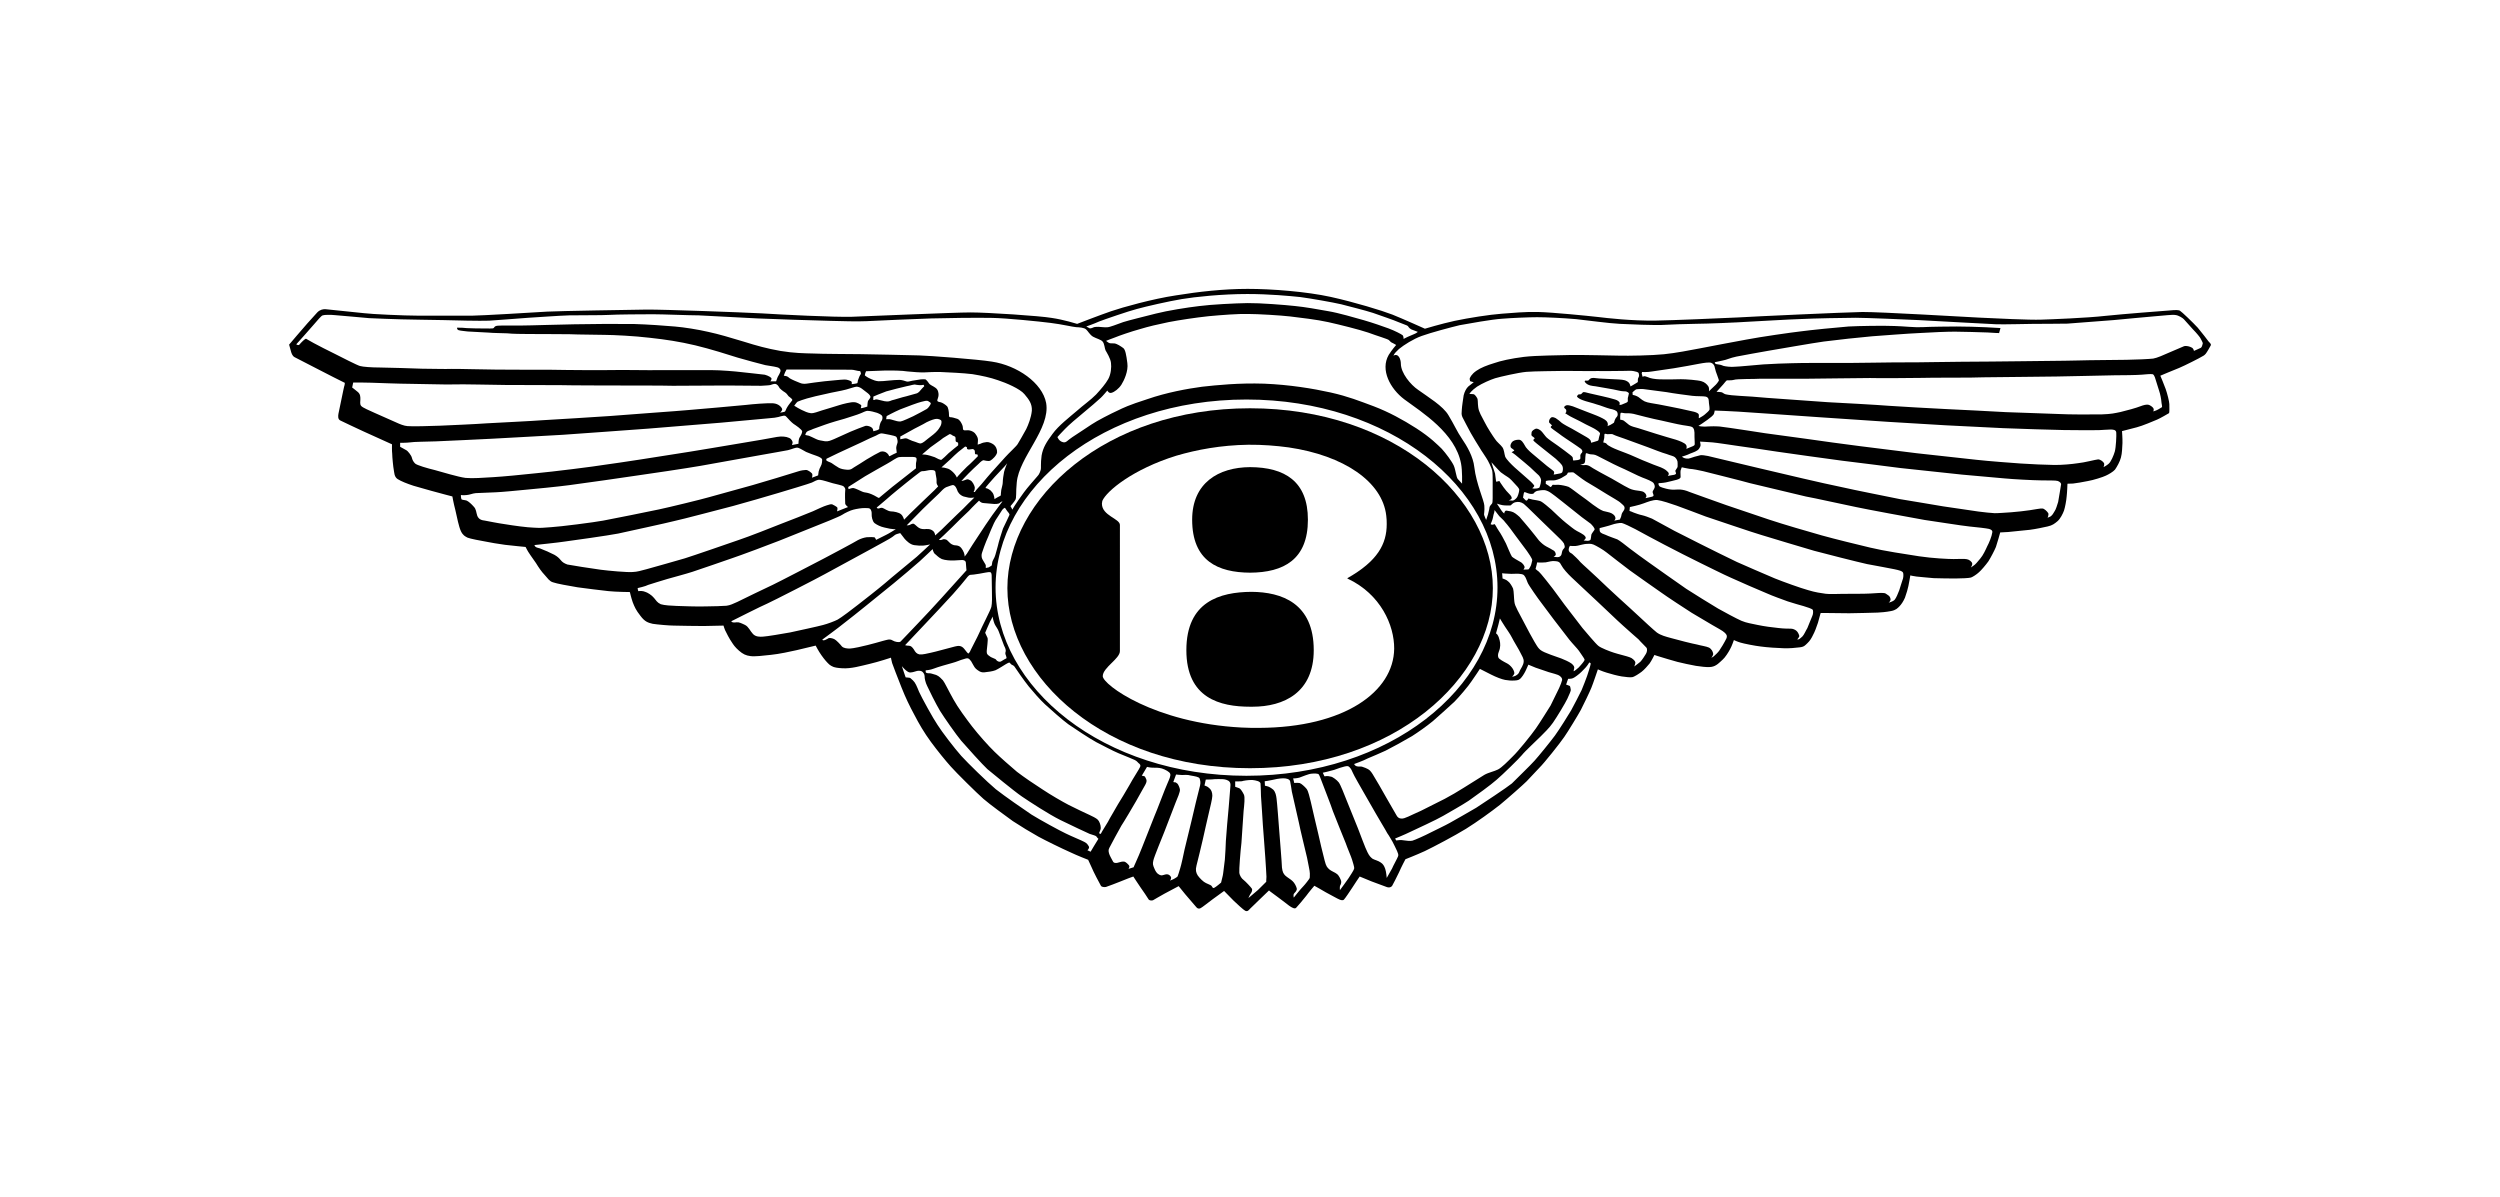
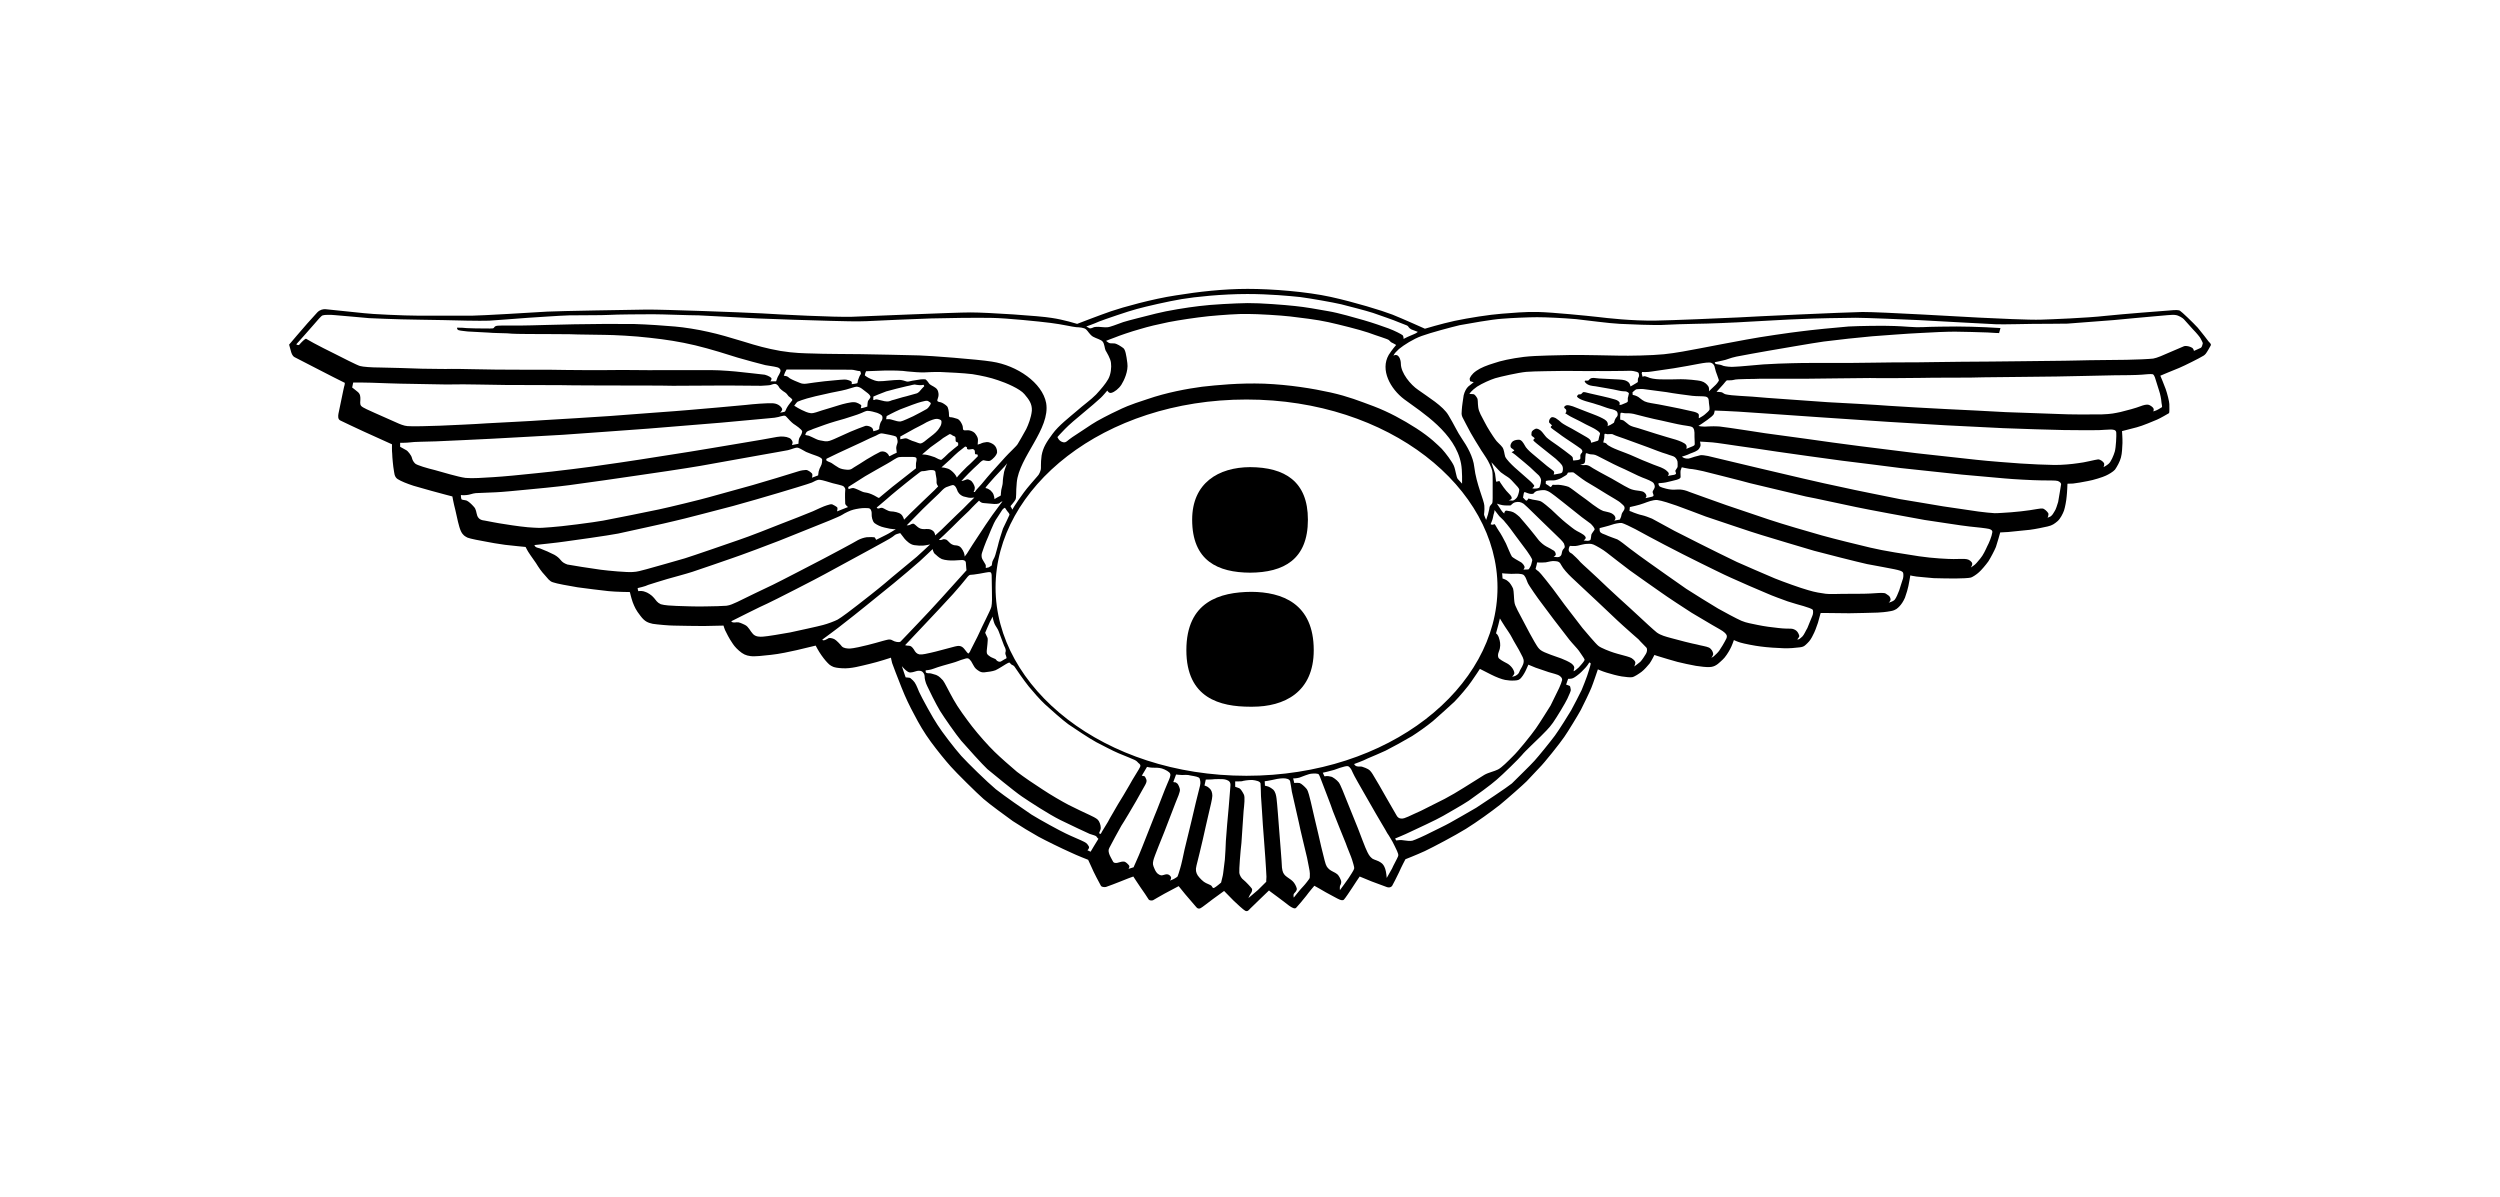
<svg xmlns="http://www.w3.org/2000/svg" version="1.1" id="Layer_1" x="0px" y="0px" width="300px" height="143.666px" viewBox="0 0 300 143.666" enable-background="new 0 0 300 143.666" xml:space="preserve">
  <g>
    <path d="M35.327,42.848c0.237,0.126,2.1,1.07,2.755,1.42c0.641,0.352,3.3,1.677,3.3,1.677s-0.025,0.128-0.03,0.253   c-0.053,0.113-0.228,0.996-0.337,1.517c-0.12,0.554-0.345,1.684-0.405,1.95c-0.041,0.287-0.083,0.654,0.251,0.804   c0.347,0.163,2.018,0.97,2.72,1.283c0.718,0.313,3.459,1.566,3.459,1.566s-0.021,0.801,0.025,1.134   c0.003,0.396,0.125,1.638,0.188,1.929c0.066,0.299,0.037,0.833,0.462,1.108c0.425,0.271,1.146,0.554,1.899,0.8   c0.767,0.2,1.055,0.321,2.171,0.617c1.104,0.309,2.501,0.667,2.501,0.667s0.128,0.762,0.365,1.669   c0.203,0.893,0.404,1.942,0.654,2.487c0.251,0.521,0.5,0.629,0.8,0.788c0.297,0.129,1.621,0.38,2.138,0.467   c0.496,0.113,1.592,0.288,2.371,0.396c0.757,0.092,2.458,0.255,2.458,0.255s0.096,0.165,0.166,0.32   c0.061,0.17,0.746,1.15,1.083,1.617c0.313,0.516,0.665,1.033,1.038,1.42c0.362,0.4,0.575,0.763,0.995,0.883   c0.413,0.159,1.935,0.43,2.961,0.601c0.987,0.133,2.81,0.366,3.697,0.458c0.896,0.096,2.574,0.112,2.574,0.112   s0.146,0.663,0.342,1.225c0.232,0.585,0.379,0.935,0.929,1.634c0.537,0.717,0.913,0.816,1.471,0.953   c0.592,0.093,2.004,0.213,2.513,0.213c0.533,0.024,3.125,0.051,3.621,0.051c0.506,0,2.361-0.051,2.361-0.051   s0.079,0.301,0.18,0.533c0.1,0.238,0.591,1.166,0.792,1.43c0.22,0.346,0.399,0.616,0.883,1.045c0.471,0.413,0.839,0.588,1.366,0.65   c0.537,0.08,1.575-0.05,2.487-0.15c0.904-0.087,2.399-0.404,3.054-0.558c0.642-0.142,2.296-0.55,2.296-0.55   s0.337,0.666,0.691,1.157c0.37,0.53,0.708,0.901,0.954,1.121c0.27,0.191,0.458,0.384,1.533,0.441   c1.075,0.076,2.25-0.282,3.296-0.524c1.042-0.241,2.563-0.745,2.563-0.745s0.017,0.187,0.137,0.641   c0.147,0.417,0.604,1.617,1.128,2.933c0.518,1.306,0.956,2.195,1.538,3.278c0.556,1.076,1.163,2.125,1.988,3.25   c0.816,1.109,1.782,2.288,2.392,2.967c0.592,0.68,3.165,3.225,3.92,3.879c0.767,0.667,2.688,2.063,3.517,2.662   c0.837,0.555,2.249,1.413,3.073,1.867c0.83,0.454,2.846,1.441,3.793,1.858c0.854,0.411,2.175,0.92,2.175,0.92   s0.261,0.558,0.441,0.959c0.149,0.396,0.956,1.929,1.074,2.128c0.066,0.172,0.392,0.218,0.619,0.172   c0.193-0.051,1.389-0.518,1.772-0.671c0.404-0.184,1.514-0.584,1.514-0.584s0.586,0.908,0.861,1.301   c0.25,0.35,0.883,1.275,0.973,1.445c0.11,0.153,0.386,0.153,0.526,0.104c0.139-0.066,0.863-0.521,1.379-0.791   c0.486-0.249,1.701-0.904,1.701-0.904s0.62,0.751,0.786,0.971c0.205,0.229,1.192,1.379,1.331,1.55   c0.124,0.179,0.349,0.226,0.52,0.12c0.166-0.07,1.07-0.795,1.421-1.049c0.35-0.241,1.395-1.013,1.395-1.013   s0.842,0.871,1.144,1.166c0.35,0.338,1.197,1.122,1.398,1.217c0.202,0.101,0.346-0.024,0.346-0.024s0.177-0.15,0.258-0.255   c0.101-0.112,0.825-0.778,1.126-1.091c0.287-0.279,1.116-1.075,1.116-1.075s0.222,0.204,0.445,0.346   c0.233,0.143,0.954,0.729,1.396,1.042c0.407,0.33,0.791,0.616,0.995,0.692c0.174,0.086,0.313,0.103,0.412,0.012   c0.07-0.059,0.963-1.092,1.221-1.445c0.337-0.467,0.975-1.209,0.975-1.209s1.093,0.609,1.359,0.778   c0.262,0.13,1.55,0.859,1.688,0.889c0.149,0.059,0.391,0.124,0.508-0.013c0.108-0.092,0.764-1.066,0.987-1.413   c0.231-0.382,0.897-1.35,0.897-1.35s0.985,0.4,1.42,0.584c0.444,0.153,1.632,0.612,1.874,0.695c0.241,0.07,0.467,0.021,0.597-0.155   c0.096-0.156,0.569-1.083,0.832-1.636c0.267-0.621,0.767-1.563,0.767-1.563s1.251-0.486,2.321-0.975   c1.065-0.509,3.57-1.833,4.935-2.669c1.344-0.835,3.106-2.113,4.088-2.888c0.963-0.792,2.784-2.404,3.201-2.821   c0.424-0.445,1.107-1.175,1.558-1.654c0.504-0.483,2.472-2.945,2.958-3.67c0.416-0.583,1.733-2.758,1.995-3.254   c0.284-0.551,1.097-2.229,1.255-2.642c0.175-0.407,0.783-2.212,0.783-2.212s0.491,0.226,1.055,0.396   c0.578,0.18,1.262,0.362,1.812,0.454c0.56,0.088,0.987,0.121,1.246,0.088c0.279-0.046,0.816-0.413,1.133-0.646   c0.321-0.243,0.726-0.713,0.96-0.997c0.241-0.341,0.578-1.024,0.578-1.024s0.371,0.138,0.679,0.221   c0.271,0.1,1.57,0.463,2.088,0.613c0.495,0.121,1.682,0.392,2.215,0.475c0.55,0.05,1.172,0.209,1.839,0.126   c0.629-0.085,1.024-0.571,1.362-0.867c0.282-0.237,0.703-0.884,0.891-1.251c0.196-0.328,0.463-1.103,0.463-1.103   s0.395,0.19,0.8,0.308c0.376,0.117,1.75,0.392,2.434,0.467c0.684,0.1,2.111,0.195,2.778,0.208c0.642,0.018,1.342-0.037,1.866-0.108   c0.554-0.055,0.667-0.238,0.963-0.521c0.274-0.246,0.503-0.634,0.654-0.963c0.175-0.304,0.454-1.018,0.591-1.466   c0.112-0.417,0.321-1.168,0.321-1.168s0.684-0.02,1.091,0c0.46,0.013,1.705,0.026,2.343,0.026c0.646,0,3.031-0.067,3.411-0.08   c0.38-0.021,0.967-0.058,1.6-0.183c0.604-0.113,0.801-0.358,1.013-0.567c0.213-0.216,0.458-0.565,0.662-1.033   c0.184-0.499,0.363-1.133,0.412-1.399c0.06-0.25,0.234-1.282,0.234-1.282s0.338,0.096,0.753,0.141   c0.53,0.047,1.334,0.137,2.051,0.191c0.754,0.037,2.232,0.037,2.733,0.037c0.499,0,1.532-0.037,1.741-0.111   c0.212-0.07,0.674-0.367,0.953-0.629c0.268-0.226,0.815-0.867,1.138-1.317c0.283-0.449,0.737-1.313,0.901-1.72   c0.149-0.413,0.516-1.746,0.516-1.746s0.467-0.013,0.954-0.051c0.491-0.045,1.892-0.198,2.616-0.266   c0.759-0.101,1.512-0.267,2.116-0.4c0.593-0.133,0.829-0.333,1.188-0.629c0.338-0.284,0.65-0.913,0.779-1.271   c0.126-0.371,0.283-1.2,0.32-1.688c0.06-0.474,0.097-1.541,0.097-1.541s0.296,0,0.666-0.021c0.346-0.037,1.188-0.175,1.788-0.301   c0.62-0.099,1.833-0.483,2.157-0.649c0.339-0.154,0.854-0.45,1.093-0.721c0.234-0.332,0.59-0.962,0.712-1.45   c0.149-0.541,0.149-1.183,0.184-1.737c0.016-0.538-0.055-1.434-0.055-1.434s1.153-0.292,1.767-0.457   c0.653-0.159,2.078-0.771,2.44-0.921c0.371-0.153,1.355-0.733,1.422-0.771c0.087-0.047,0.05-0.771,0.05-1.083   c0-0.297-0.255-1.305-0.438-1.813c-0.16-0.467-0.642-1.604-0.642-1.604s1.62-0.684,2.25-0.929c0.633-0.259,2.554-1.233,2.729-1.359   c0.179-0.083,0.312-0.165,0.471-0.35c0.146-0.175,0.533-0.861,0.604-1.003c0.062-0.134-0.046-0.238-0.263-0.464   c-0.196-0.262-0.759-1.008-1.305-1.658c-0.579-0.632-1.938-1.925-2.095-2.003c-0.142-0.138-0.508-0.138-1.396-0.054   c-0.771,0.054-5.441,0.416-7.6,0.641c-2.156,0.247-6.495,0.417-7.738,0.454c-1.302,0.046-5.431-0.145-7.41-0.246   c-1.961-0.099-11.768-0.683-13.997-0.674c-2.221,0.042-13.07,0.538-14.883,0.652c-1.791,0.089-8.04,0.355-9.973,0.381   c-2.916,0.032-5.691-0.292-6.888-0.434c-1.187-0.134-5.403-0.558-7.182-0.6c-1.775-0.03-2.94,0.108-4.362,0.208   c-1.454,0.107-3.987,0.505-5.646,0.857c-1.626,0.355-3.567,0.942-3.567,0.942s-2.658-1.196-3.899-1.692   c-1.271-0.49-4.533-1.49-7.407-2.125c-2.867-0.629-7.02-0.963-9.954-0.963c-2.923,0-5.878,0.334-8.647,0.784   c-2.754,0.413-6.37,1.421-7.758,1.9c-1.362,0.467-4.066,1.516-4.066,1.516s-1.617-0.508-3.05-0.715   c-1.404-0.247-7.725-0.659-9.717-0.659c-2.003,0-12.11,0.449-14.244,0.521c-2.116,0.062-8.523-0.26-10.862-0.409   c-2.34-0.124-11.764-0.471-13.806-0.454c-2.036,0.029-10.457,0.167-11.92,0.245c-1.475,0.097-8.05,0.484-8.944,0.484h-6.612   c-1.565,0-5.532-0.18-6.428-0.297c-0.892-0.091-4.258-0.449-4.575-0.474c-0.299-0.03-0.687,0.041-1.016,0.371   c-0.316,0.337-0.684,0.77-1.184,1.309c-0.491,0.544-2.208,2.57-2.208,2.57s0.07,0.225,0.175,0.629   C34.965,42.394,35.073,42.689,35.327,42.848 M47.614,50.726c-0.289-0.124-2.163-0.957-2.684-1.191   c-0.528-0.253-1.433-0.604-1.604-0.841c-0.162-0.208-0.08-0.525-0.08-0.792c0-0.275,0-0.612-0.312-0.867   c-0.299-0.254-0.674-0.533-0.674-0.533l0.124-0.599c0,0,1.659-0.009,2.176,0.024c0.515,0.018,3.565,0.133,4.636,0.133   c1.051,0,4.371,0.108,5.191,0.072c0.8-0.051,5.296,0.065,6.25,0.065c0.979,0,5.682,0.021,6.645,0.021   c0.967,0.034,6.342,0.042,7.183,0.042c0.838,0,5.254,0,6.279,0.034c1.028,0.004,5.478-0.034,6.471-0.034   c1.004,0,3.565,0.038,4.128,0.034c0.57-0.034,1.004-0.055,1.125-0.097c0.107-0.029,0.479-0.204,0.683-0.096   c0.231,0.116,0.32,0.346,0.413,0.484c0.107,0.099,0.295,0.282,0.408,0.35c0.118,0.092,0.354,0.19,0.5,0.407   c0.143,0.206,0.143,0.206,0.371,0.371c0.226,0.188,0.287,0.268,0.2,0.362c-0.079,0.108-0.429,0.524-0.571,0.775   c-0.146,0.229-0.195,0.454-0.274,0.537c-0.101,0.067-0.588,0.13-0.588,0.13s0.287-0.237,0.249-0.433   c-0.045-0.176-0.388-0.642-1.083-0.688c-0.725-0.045-2.47,0.101-3.267,0.196c-0.787,0.092-6.023,0.537-6.936,0.616   c-0.93,0.096-8.154,0.604-9.396,0.716c-1.237,0.098-6.97,0.435-8.057,0.501c-1.1,0.092-5.416,0.299-6.722,0.375   c-1.345,0.1-4.402,0.232-5.586,0.283c-1.161,0.05-3.458,0.104-3.912,0.05C48.493,51.113,47.91,50.864,47.614,50.726    M120.707,78.644c0.05,0.167,0.128,0.333,0.029,0.376c-0.181,0.066-0.534,0.32-0.636,0.363c-0.115,0.057-0.395,0.041-0.564-0.21   c-0.079-0.153-0.512-0.196-0.826-0.462c-0.344-0.221-0.308-0.404-0.295-0.679c0.012-0.259,0.167-1.237,0.092-1.479   c-0.092-0.188-0.287-0.616-0.287-0.616s0.49-1.166,0.604-1.389c0.14-0.203,0.279-0.557,0.279-0.557s0.116,0.599,0.254,0.896   c0.122,0.271,0.4,0.592,0.5,0.912c0.079,0.226,0.563,1.483,0.633,1.688c0.101,0.184,0.247,0.505,0.192,0.687   C120.619,78.354,120.632,78.499,120.707,78.644 M115.536,66.034c-0.267-0.468-0.43-0.496-0.646-0.563   c-0.238-0.063-0.313,0.021-0.65-0.142c-0.362-0.188-0.521-0.546-0.75-0.592c-0.225-0.033-0.188-0.066-0.375,0   c-0.27,0.138-0.441,0.033-0.441,0.033s1.079-0.987,1.601-1.524c0.509-0.521,1.528-1.517,1.996-1.942   c0.42-0.47,1.219-1.232,1.219-1.232s0.176,0.279,0.547,0.296c0.379,0.032,0.75,0.075,1.02,0.088   c0.292,0.041,0.76,0.041,0.908-0.101c0.145-0.153,0.338-0.2,0.338-0.2s-0.216,0.301-0.495,0.667   c-0.309,0.387-1.088,1.483-1.524,2.145c-0.442,0.688-1.435,2.154-1.597,2.426c-0.184,0.287-0.55,0.861-0.67,1.063   c-0.108,0.124-0.263,0.333-0.263,0.333S115.786,66.458,115.536,66.034 M114.974,53.447c0,0-0.833,0.654-1.125,0.92   c-0.275,0.291-0.767,0.733-0.875,0.806c-0.116,0.053-0.532-0.159-0.809-0.31c-0.27-0.108-0.874-0.279-1.104-0.304   c-0.237-0.028-0.408-0.028-0.408-0.028s0.604-0.518,1.008-0.86c0.405-0.315,1.185-0.819,1.515-1.107   c0.397-0.229,0.673-0.417,0.765-0.466c0.125-0.013,0.246,0.058,0.334,0.137c0.066,0.08,0.304,0.08,0.375,0.233   c0.042,0.205,0,0.387,0.042,0.495c0.078,0.126,0.237,0.084,0.282,0.177C115.002,53.251,114.974,53.447,114.974,53.447    M114.995,54.233c0.274-0.22,0.824-0.649,0.824-0.649s0.259,0.03,0.225,0.191c-0.054,0.13,0.146,0.168,0.238,0.168   c0.124,0,0.408-0.076,0.486-0.05c0.101,0.05,0.214,0.12,0.214,0.278c0,0.188,0,0.333,0.092,0.347   c0.063,0.013,0.227-0.014,0.245,0.065c0.009,0.074,0.021,0.166,0.021,0.166s-0.922,0.947-1.318,1.269   c-0.386,0.387-0.994,1.012-1.064,1.111c-0.076,0.107-0.134,0.178-0.134,0.178s-0.15-0.365-0.476-0.66   c-0.313-0.279-0.458-0.384-0.75-0.451c-0.333-0.107-0.625-0.107-0.625-0.107s0.713-0.655,1.063-0.963   C114.377,54.798,114.732,54.451,114.995,54.233 M112.857,51.135c-0.138,0.213-0.208,0.396-0.567,0.747   c-0.404,0.386-0.712,0.557-0.95,0.77c-0.254,0.216-0.62,0.521-0.824,0.555c-0.191,0.045-0.5-0.134-0.666-0.18   c-0.15-0.03-0.646-0.217-0.779-0.296c-0.116-0.079-0.304-0.146-0.459-0.134c-0.141,0.017-0.578,0.117-0.578,0.117v-0.329   c0,0,1.004-0.546,1.347-0.747c0.319-0.2,1.391-0.703,1.819-0.974c0.487-0.237,0.976-0.417,1.242-0.404   c0.258,0.033,0.486,0.12,0.524,0.241C113.003,50.631,112.974,50.93,112.857,51.135 M111.199,49.086   c-0.18,0.095-1.221,0.683-1.613,0.861c-0.383,0.171-1.261,0.596-1.524,0.633c-0.274,0.009-0.558-0.062-0.824-0.153   c-0.237-0.066-0.358-0.108-0.484-0.126c-0.12-0.008-0.42,0-0.42,0s0.033-0.087,0.033-0.17c0-0.088,0.036-0.205,0.036-0.205   s0.864-0.47,1.61-0.795c0.754-0.3,2.232-0.851,2.549-0.912c0.321-0.072,0.653-0.2,0.838-0.072c0.179,0.104,0.335,0.196,0.287,0.317   C111.632,48.601,111.387,48.993,111.199,49.086 M110.883,46.377c-0.083,0.054-0.101,0.117-0.284,0.292   c-0.178,0.232-0.354,0.433-0.552,0.524c-0.197,0.066-0.686,0.196-1.265,0.355c-0.562,0.12-1.429,0.42-1.75,0.485   c-0.299,0.112-0.391,0.192-0.883,0.112c-0.491-0.112-0.646-0.162-0.857-0.204c-0.208-0.041-0.229,0-0.347,0.042   c-0.105,0.05-0.149,0-0.149,0V47.76c0-0.091,0.006-0.17,0.006-0.17s0.898-0.396,1.544-0.622c0.687-0.203,1.866-0.482,2.421-0.616   c0.533-0.092,0.942-0.271,1.128-0.184c0.229,0.05,0.492,0.05,0.642,0.05l0.288-0.041C110.824,46.177,110.957,46.331,110.883,46.377    M105.247,49.539c0.307,0.125,0.604,0.262,0.635,0.45c0.063,0.209-0.041,0.491-0.182,0.642c-0.088,0.184-0.117,0.329-0.146,0.454   c-0.05,0.137-0.05,0.399-0.05,0.399s-0.169,0.146-0.387,0.18l-0.321,0.087c0,0,0.006-0.221-0.134-0.396   c-0.158-0.159-0.563-0.321-0.835-0.242c-0.286,0.083-1.352,0.518-1.773,0.692c-0.407,0.179-1.575,0.721-1.96,0.883   c-0.41,0.166-0.677,0.308-1.09,0.264c-0.406-0.085-0.766-0.101-1.07-0.264c-0.312-0.146-0.733-0.354-0.864-0.399   c-0.155-0.029-0.436-0.092-0.436-0.092s0.046-0.267,0.191-0.392c0.138-0.125,0.524-0.2,0.725-0.321   c0.196-0.083,0.825-0.288,1.454-0.524c0.643-0.234,1.851-0.58,2.338-0.713c0.527-0.175,1.611-0.5,1.884-0.629   c0.304-0.1,0.642-0.337,0.92-0.313C104.431,49.306,104.945,49.442,105.247,49.539 M99.202,55.038l1.386-0.671   c0.471-0.229,2.282-1.05,2.855-1.32c0.552-0.267,1.453-0.701,1.663-0.767c0.186-0.097,0.397-0.233,0.627-0.275   c0.228-0.009,0.749,0.142,1.05,0.179c0.3,0.076,0.715,0.131,0.8,0.271c0.113,0.196,0.157,0.592,0.113,0.685   c-0.051,0.124-0.163,0.499-0.15,0.636c0.017,0.168,0.062,0.547,0.062,0.547l-0.42,0.196c-0.217,0.14-0.488,0.236-0.488,0.236   s-0.066-0.236-0.267-0.388c-0.175-0.163-0.5-0.249-0.774-0.163c-0.163,0.061-1.241,0.659-1.656,0.922   c-0.372,0.258-1.398,0.879-1.535,0.963c-0.184,0.107-0.33,0.316-0.826,0.279c-0.49-0.042-0.715-0.104-0.966-0.223   c-0.241-0.127-0.74-0.478-0.88-0.574c-0.133-0.1-0.645-0.221-0.645-0.366C99.15,55.056,99.202,55.038,99.202,55.038    M103.813,57.151c0.604-0.368,2.069-1.172,2.649-1.509c0.57-0.308,1.121-0.742,1.434-0.788c0.286-0.037,1.021-0.021,1.404-0.021   c0.399,0,0.646,0,0.679,0.188c0.037,0.2-0.033,0.367-0.059,0.55c-0.025,0.146,0,0.625,0,0.625l-2.837,2.226   c-0.45,0.351-1.554,1.312-1.604,1.332c-0.083,0.017-0.454-0.27-0.88-0.441c-0.433-0.184-0.679-0.203-0.887-0.238   c-0.163-0.022-0.433-0.169-0.726-0.299c-0.258-0.107-0.36-0.166-0.562-0.212c-0.188-0.029-0.598,0.137-0.598,0.137l-0.041-0.262   C101.787,58.438,103.191,57.534,103.813,57.151 M106.416,59.88c0.501-0.459,1.988-1.667,2.396-1.991   c0.392-0.326,1.409-1.105,1.55-1.21c0.146-0.133,0.292-0.145,0.471-0.145c0.188,0,0.629-0.129,0.821-0.129   c0.2,0,0.558-0.025,0.601,0.242c0.007,0.27,0.149,0.77,0.133,0.975c-0.021,0.194,0,0.42,0.063,0.528   c0.075,0.138,0.126,0.217,0.126,0.217s-0.164,0.176-0.435,0.449c-0.287,0.258-1.142,1.08-1.509,1.438   c-0.387,0.366-1.149,1.1-1.429,1.383c-0.287,0.304-0.712,0.726-0.712,0.726s-0.104-0.43-0.371-0.655   c-0.237-0.216-0.862-0.341-1.203-0.341c-0.385-0.013-0.839-0.38-1.035-0.421c-0.182-0.046-0.378,0.059-0.378,0.059   s-0.226,0.079-0.3-0.104C105.204,60.917,105.933,60.288,106.416,59.88 M110.732,61.084c0.371-0.38,1.633-1.555,1.941-1.857   c0.292-0.289,0.53-0.598,0.846-0.755c0.358-0.104,0.755-0.321,0.917-0.25c0.188,0.066,0.316,0.3,0.412,0.554   c0.07,0.276,0.321,0.629,0.771,0.797c0.467,0.132,0.746,0.182,0.968,0.161c0.22-0.012,0.337-0.029,0.337-0.029   s-0.492,0.472-0.733,0.721c-0.217,0.246-0.959,0.963-1.375,1.347c-0.438,0.399-1.541,1.524-1.842,1.8   c-0.324,0.304-0.75,0.679-0.75,0.679s-0.013-0.313-0.236-0.521c-0.334-0.3-0.714-0.258-1.076-0.236   c-0.362,0.007-0.587-0.088-0.811-0.275c-0.21-0.172-0.381-0.362-0.499-0.379c-0.119-0.018-0.385,0.115-0.432,0.149   c-0.07,0.051-0.366,0.051-0.366,0.051L110.732,61.084z M118.249,58.563l0.107-0.172c0,0,0.559-0.674,1.026-1.179l1.15-1.225   c0.224-0.233,0.331-0.408,0.331-0.408s-0.309,0.746-0.375,1.055c-0.07,0.32-0.157,0.953-0.157,1.249   c0,0.267-0.109,0.555-0.18,0.917c-0.052,0.328-0.052,0.649-0.052,0.649s-0.228,0.163-0.395,0.225   c-0.17,0.079-0.358,0.226-0.358,0.226s-0.041-0.512-0.245-0.783c-0.188-0.25-0.279-0.316-0.449-0.408   C118.507,58.609,118.249,58.563,118.249,58.563 M116.432,68.982c0.108,0,0.658-0.05,1.097-0.137   c0.432-0.07,1.111-0.229,1.295-0.191c0.149,0.066,0.149,0.191,0.175,0.337c0.013,0.138,0.026,1.545,0.033,2.008   c0.024,0.475,0.024,1.475-0.068,1.825c-0.089,0.387-1.181,2.471-1.435,3.083c-0.236,0.559-0.941,1.842-1.039,2.084   c-0.107,0.267-0.169,0.315-0.249,0.411c-0.088,0.088-0.267-0.229-0.533-0.541c-0.358-0.441-0.733-0.375-1.117-0.283   c-0.374,0.092-2.511,0.68-2.866,0.744c-0.384,0.08-1.028,0.255-1.387,0.209c-0.347-0.074-0.509-0.291-0.668-0.587   c-0.187-0.287-0.369-0.458-0.604-0.458c-0.262,0-0.454-0.066-0.454-0.066s1.972-2.097,2.408-2.551   c0.441-0.448,2.829-3.015,3.354-3.596c0.509-0.557,1.371-1.592,1.579-1.862C116.156,69.138,116.323,68.982,116.432,68.982    M119.348,66.857c-0.146,0.309-0.267,0.496-0.279,0.625l-0.058,0.371c0,0-0.258,0.184-0.371,0.233l-0.346,0.075v-0.309   c0-0.113-0.217-0.371-0.334-0.616c-0.133-0.209-0.254-0.482-0.107-0.934c0.126-0.429,0.346-0.953,0.491-1.341   c0.176-0.346,0.296-0.729,0.559-1.338c0.267-0.624,0.467-1.107,0.789-1.542c0.312-0.478,0.453-0.716,0.582-0.903   c0.146-0.192,0.32-0.247,0.32-0.247s0.143,0.223,0.259,0.385c0.128,0.158,0.316,0.342,0.278,0.479   c-0.045,0.138-0.624,1.313-0.772,1.633c-0.118,0.321-0.543,1.691-0.625,2.109C119.606,65.954,119.479,66.555,119.348,66.857    M120.632,54.854c-0.392,0.451-1.669,1.824-2.175,2.434c-0.505,0.617-0.913,1.104-1.079,1.255   c-0.229,0.232-0.396,0.496-0.396,0.496h-0.15c0,0,0.171-0.267,0.142-0.567c-0.05-0.25-0.283-0.704-0.517-0.824   c-0.223-0.113-0.301-0.159-0.467-0.113c-0.137,0.054-0.283,0.113-0.403,0.146c-0.12,0.038-0.217,0.041-0.217,0.041   s0.582-0.649,0.864-0.916c0.255-0.282,0.964-0.924,1.218-1.162c0.233-0.254,0.472-0.417,0.567-0.417c0.1,0,0.516,0.163,0.804,0.059   c0.279-0.149,0.783-0.638,0.83-1.004c0.016-0.387-0.163-0.742-0.404-0.925c-0.238-0.184-0.609-0.329-0.834-0.309   c-0.233,0.025-0.528,0.074-0.763,0.204c-0.179,0.066-0.333,0.104-0.333,0.104s0.009-0.184,0.034-0.454   c0.041-0.288-0.102-0.556-0.248-0.755c-0.132-0.258-0.464-0.449-0.823-0.509c-0.35-0.032-0.518,0.06-0.646-0.032   c-0.146-0.088-0.037-0.305-0.154-0.588c-0.112-0.263-0.292-0.638-0.607-0.758c-0.374-0.129-0.659-0.195-0.839-0.195   c-0.158,0-0.158-0.113-0.158-0.317c0-0.291-0.079-0.874-0.254-1.017c-0.149-0.15-0.533-0.417-0.759-0.463   c-0.236-0.041-0.392-0.083-0.392-0.212c0-0.113,0.155-0.404,0.155-0.666c0-0.264-0.054-0.642-0.375-0.858   c-0.292-0.221-0.638-0.313-0.793-0.551c-0.121-0.204-0.35-0.437-0.411-0.458c-0.066-0.017-0.336-0.017-0.543,0   c-0.193,0.021-0.679,0.107-1.024,0.162c-0.332,0.063-0.519,0.151-0.7,0.092c-0.171-0.062-0.57-0.19-0.828-0.19   s-0.9,0.032-1.313,0.083c-0.445,0.046-0.88,0.087-1.226,0.079c-0.354-0.033-0.576-0.13-0.862-0.251   c-0.288-0.134-0.387-0.178-0.523-0.27c-0.172-0.096-0.252-0.192-0.252-0.192s0.026-0.138,0.049-0.237   c0.031-0.112,0.106-0.251,0.106-0.251s1.283-0.049,2.23-0.083c0.928-0.016,2.106,0,2.729,0.108c0.631,0.07,1.668,0.138,2.06,0.113   c0.387-0.009,0.984-0.066,1.945-0.043c0.95,0.043,2.667,0.117,3.792,0.255c1.117,0.184,2.149,0.404,3.08,0.732   c0.937,0.306,2.63,1.018,3.164,1.671c0.543,0.642,0.93,1.154,0.889,1.98c-0.084,0.841-0.422,1.679-0.672,2.203   c-0.274,0.512-0.909,1.612-1.028,1.8C122.015,53.505,121.031,54.4,120.632,54.854 M104.121,47.177   c0.191,0.137,0.383,0.388,0.325,0.508c-0.067,0.146-0.134,0.233-0.246,0.371c-0.091,0.146-0.055,0.212-0.091,0.342   c-0.025,0.149-0.025,0.388-0.025,0.388s-0.502,0.171-0.58,0.171c-0.1,0-0.212,0.041-0.212,0.041s0.112-0.354,0.029-0.403   c-0.104-0.063-0.458-0.326-0.822-0.33c-0.362-0.045-1.415,0.234-1.741,0.337c-0.35,0.13-1.643,0.485-2.125,0.647   c-0.495,0.141-0.944,0.365-1.337,0.333c-0.391-0.047-0.737-0.217-1.096-0.388c-0.321-0.146-0.408-0.23-0.528-0.283   c-0.104-0.079-0.367-0.217-0.367-0.217s0.291-0.426,0.408-0.492c0.079-0.055,0.822-0.3,1.121-0.386   c0.299-0.102,1.679-0.426,2.316-0.556c0.613-0.158,1.83-0.358,2.379-0.512c0.55-0.149,1.074-0.346,1.271-0.346   c0.153,0,0.417,0.083,0.604,0.225C103.582,46.752,103.934,47.027,104.121,47.177 M103.28,44.915   c-0.102,0.12-0.235,0.445-0.293,0.632c-0.096,0.209-0.034,0.434-0.154,0.446c-0.104,0.05-0.637,0.108-0.637,0.108   s0.087-0.233-0.06-0.346c-0.162-0.087-0.524-0.233-0.835-0.209c-0.318,0-1.876,0.168-2.376,0.209   c-0.48,0.055-1.896,0.237-2.167,0.287c-0.292,0.038-0.576,0-0.782-0.099c-0.218-0.076-0.98-0.397-1.198-0.542   c-0.196-0.175-0.307-0.238-0.394-0.258l-0.33-0.063l0.155-0.404c0.066-0.13,0.175-0.329,0.175-0.329h3.999   c0.896,0.018,3.517,0.018,3.771,0.018c0.299,0,0.657,0.133,0.798,0.141l0.272,0.029C103.226,44.535,103.371,44.852,103.28,44.915    M52.167,56.405c-0.852-0.204-2.137-0.575-2.354-0.784c-0.224-0.22-0.328-0.448-0.391-0.703c-0.058-0.26-0.483-0.816-0.687-0.904   c-0.205-0.12-0.718-0.399-0.718-0.399V53.14c0,0,0.784,0,1.179-0.051c0.417-0.083,2.039-0.083,3.123-0.126   c1.099-0.054,5.327-0.232,6.655-0.312c1.392-0.088,7.431-0.392,8.559-0.475c1.12-0.092,9.104-0.635,10.236-0.739   c1.113-0.09,7.707-0.623,8.719-0.712c1.042-0.095,4.514-0.425,5.722-0.527c1.25-0.08,1.399-0.251,1.625-0.272   c0.194-0.024,0.332-0.138,0.541,0.098c0.206,0.236,0.604,0.665,0.85,0.841c0.259,0.17,1.009,0.666,1.037,0.903   c0,0.237-0.203,0.566-0.347,0.796c-0.099,0.217-0.099,0.688-0.099,0.688l-0.783,0.155c0,0,0.078-0.2,0.081-0.31   c0-0.101-0.119-0.445-0.444-0.555c-0.323-0.157-0.874-0.208-1.429-0.111c-0.526,0.111-2.987,0.532-4.012,0.699   c-0.987,0.166-6.799,1.15-8.216,1.354c-1.408,0.235-7.008,1.101-8.336,1.271c-1.325,0.225-6.483,0.866-8.282,1.028   c-1.817,0.196-3.996,0.404-5.197,0.476c-1.22,0.067-2.461,0.176-3.328,0.091C54.968,57.237,53.021,56.635,52.167,56.405    M60.638,62.909c-0.971-0.134-2.063-0.367-2.445-0.434c-0.384-0.043-0.729-0.133-0.917-0.571c-0.153-0.454-0.121-0.788-0.417-1.096   c-0.27-0.313-0.625-0.633-0.857-0.737c-0.231-0.083-0.579-0.066-0.633-0.175c-0.069-0.222-0.063-0.492-0.063-0.492   s0.334,0.046,0.696,0c0.358-0.021,0.667-0.19,1.087-0.229c0.425-0.021,1.699-0.065,2.412-0.101c0.7-0.022,2.771-0.229,3.508-0.299   c0.717-0.058,4.149-0.396,5.28-0.554c1.119-0.142,7.236-1.009,8.269-1.175c0.996-0.13,6.125-0.901,7.508-1.146   c1.412-0.241,6.091-1.083,7.278-1.304c1.217-0.229,2.675-0.458,3.208-0.574c0.542-0.129,0.899-0.355,1.208-0.292   c0.301,0.092,0.602,0.316,0.975,0.503c0.362,0.167,0.955,0.363,1.258,0.473c0.324,0.111,0.617,0.282,0.655,0.395   c0.028,0.121,0,0.597-0.144,0.816c-0.119,0.229-0.211,0.417-0.265,0.654c-0.047,0.279-0.066,0.476-0.066,0.476l-0.738,0.279   c0,0,0.116-0.347,0-0.509c-0.12-0.139-0.52-0.449-0.733-0.421c-0.233,0.009-0.549,0.05-0.888,0.158   c-0.354,0.124-4.791,1.467-5.497,1.658l-5.276,1.462c-0.677,0.205-4.845,1.226-6.001,1.463c-1.21,0.263-5.577,1.133-6.664,1.338   c-1.074,0.204-5.175,0.729-6.235,0.786c-1.056,0.08-1.234,0.11-2.068,0.06C63.237,63.296,61.655,63.079,60.638,62.909    M75.919,68.642c-0.591,0.058-2.907-0.15-3.841-0.275c-0.95-0.124-3.627-0.546-3.996-0.626c-0.37-0.137-0.595-0.271-0.8-0.533   c-0.211-0.253-0.392-0.42-0.75-0.629c-0.375-0.157-0.804-0.408-1.102-0.508c-0.28-0.116-0.414-0.167-0.624-0.259   c-0.199-0.063-0.397-0.086-0.515-0.178c-0.121-0.067-0.159-0.226-0.159-0.226s3-0.312,3.662-0.425   c0.68-0.087,5.277-0.733,6.381-0.954c1.102-0.246,5.848-1.271,6.698-1.496c0.857-0.17,6.044-1.546,7.09-1.813   c1.029-0.283,4.504-1.271,5.445-1.566c0.954-0.287,3.724-1.112,4.026-1.249c0.311-0.146,0.632-0.366,0.948-0.33   c0.3,0.021,1.199,0.313,1.529,0.409c0.329,0.104,1.171,0.237,1.335,0.396c0.139,0.142,0.23,0.279,0.18,0.491   c-0.041,0.238-0.015,1.479,0,1.571c0.022,0.162,0.335,0.407,0.335,0.407l-0.782,0.306c-0.172,0.073-0.53,0.212-0.53,0.212   s0.086-0.362,0.028-0.467c-0.045-0.079-0.508-0.346-0.616-0.379c-0.166-0.025-0.285,0-0.633,0.116   c-0.358,0.096-1.238,0.518-1.68,0.717c-0.454,0.194-3.069,1.233-3.841,1.516c-0.814,0.334-3.979,1.572-5.02,1.913   c-1.021,0.358-5.642,1.954-6.504,2.217c-0.848,0.258-3.884,1.104-4.608,1.308C76.856,68.491,76.516,68.616,75.919,68.642    M84.646,72.77c-0.953,0.034-2.855-0.038-3.456-0.059c-0.592-0.021-1.45-0.065-1.894-0.203c-0.468-0.218-0.533-0.441-0.814-0.755   c-0.271-0.346-0.809-0.667-1.063-0.733c-0.248-0.112-0.641-0.125-0.788-0.078c-0.073,0.012-0.114-0.371-0.114-0.371   s0.979-0.216,1.254-0.38c0.262-0.1,1.837-0.565,2.32-0.716c0.492-0.146,2.249-0.609,3-0.858c0.716-0.241,4.174-1.416,4.844-1.662   c0.68-0.217,4.801-1.754,5.597-2.079c0.817-0.321,5.369-2.167,6.037-2.425c0.645-0.279,1.316-0.546,1.517-0.688   c0.246-0.171,0.982-0.534,1.332-0.607c0.347-0.092,1.039-0.209,1.351-0.188c0.317,0,0.546-0.021,0.68,0.124   c0.12,0.18,0.166,0.358,0.153,0.616c-0.021,0.233,0.071,0.834,0.346,1.067c0.288,0.212,0.713,0.429,1.191,0.529   c0.467,0.124,0.917,0.188,1.083,0.194c0.168,0.026,0.284,0,0.284,0s-0.923,0.576-1.171,0.684l-1.2,0.601   c0,0-0.107-0.251-0.195-0.309c-0.12-0.032-0.577-0.032-0.936-0.007c-0.344,0.049-0.71,0.169-1.049,0.344   c-0.326,0.213-3.484,1.896-4.104,2.217c-0.622,0.325-5.451,2.837-6.105,3.143c-0.671,0.304-3.783,1.816-4.279,2.065   c-0.5,0.213-0.804,0.388-1.283,0.453C86.714,72.731,85.623,72.757,84.646,72.77 M94.817,75.891   c-0.921,0.17-2.833,0.487-3.237,0.503c-0.375,0.034-0.912,0.034-1.229-0.324c-0.328-0.333-0.506-0.857-0.95-1.079   c-0.441-0.207-0.725-0.351-1.013-0.316c-0.592,0.097-0.633-0.126-0.633-0.126s3.771-1.902,4.316-2.119   c0.583-0.255,6.204-3.129,6.912-3.538c0.737-0.399,4.861-2.638,5.731-3.116c0.896-0.503,2.135-1.157,2.316-1.307   c0.188-0.11,0.35-0.313,0.584-0.381c0.267-0.086,0.417-0.112,0.417-0.112s0.365,0.468,0.537,0.696   c0.212,0.229,0.646,0.68,1.149,0.746c0.501,0.066,0.737,0.074,1.051,0.054c0.291-0.017,0.846-0.142,0.846-0.142   s-1.371,1.292-1.601,1.479c-0.249,0.22-3.245,2.666-3.833,3.194c-0.6,0.518-2.778,2.233-3.266,2.601   c-0.491,0.4-2.063,1.579-2.4,1.75c-0.354,0.188-1.229,0.516-1.756,0.648C98.217,75.157,95.717,75.694,94.817,75.891    M108.062,76.994c-0.166,0.125-0.658,0.038-0.953-0.141c-0.362-0.23-0.706-0.05-1.176,0.058c-0.453,0.121-1.271,0.371-1.823,0.495   c-0.467,0.131-1.792,0.421-2.135,0.421c-0.334,0-0.727-0.041-0.941-0.249c-0.203-0.259-0.683-0.774-0.929-0.888   c-0.242-0.109-0.537-0.167-0.679-0.109c-0.138,0.092-0.665,0.413-0.751,0.172c0,0,2.039-1.496,2.476-1.866   c0.452-0.346,2.293-1.796,2.771-2.197c0.51-0.399,2.67-2.153,3.316-2.687c0.671-0.532,2.632-2.215,3.149-2.67   c0.524-0.476,1.529-1.441,1.529-1.441s0.071,0.383,0.249,0.563c0.175,0.101,0.41,0.433,0.858,0.633   c0.413,0.15,1.013,0.184,1.426,0.171c0.441-0.021,0.843-0.058,1.004-0.058c0.184,0,0.454,0.07,0.454,0.365   c0.012,0.255,0.045,0.472,0.045,0.597c0,0.146,0.038,0.262,0.038,0.262l-3.017,3.347c-0.587,0.658-2.278,2.482-2.824,3.037   C109.602,75.37,108.212,76.86,108.062,76.994 M131.293,101.5l-0.421,0.708l-0.381-0.178c0,0,0.269-0.227,0.177-0.442   c-0.112-0.192-0.229-0.409-0.551-0.559c-0.291-0.166-1.645-0.716-2.245-1.021c-0.592-0.267-3.152-1.667-4.087-2.254   c-0.93-0.625-3.191-2.184-4.287-3.045c-1.041-0.871-3.362-3.134-4.141-3.996c-0.768-0.85-2.384-2.962-2.858-3.732   c-0.512-0.737-1.9-3.274-2.208-3.954c-0.275-0.671-0.441-1.1-0.73-1.371c-0.273-0.271-0.357-0.329-0.478-0.329   c-0.119-0.029-0.399-0.037-0.399-0.037s-0.089-0.217-0.234-0.667c-0.117-0.345-0.229-0.684-0.229-0.684s0.625,0.775,0.996,0.763   c0.403-0.025,0.55-0.129,0.719-0.157c0.151-0.063,0.521-0.079,0.663,0.011c0.15,0.067,0.358,0.339,0.354,0.584   c-0.017,0.246,0.108,0.788,0.304,1.172c0.204,0.454,1.063,2.195,1.547,2.995c0.499,0.808,1.929,2.85,2.528,3.569   c0.62,0.722,2.628,2.941,3.149,3.417c0.529,0.433,3.199,2.646,4.15,3.291c0.95,0.646,3.229,2.133,4.607,2.817   c1.362,0.674,3.065,1.458,3.521,1.666c0.446,0.157,0.729,0.199,0.825,0.329c0.074,0.138,0.225,0.262,0.225,0.262L131.293,101.5z    M132.131,100c-0.038,0.101-0.171,0.083-0.209,0c-0.066-0.092,0.171-0.354,0.171-0.658c0-0.342-0.171-0.799-0.362-0.979   c-0.173-0.188-0.712-0.438-1.013-0.58c-0.313-0.138-1.745-0.816-2.475-1.19c-0.733-0.38-2.198-1.226-3.146-1.863   c-0.945-0.603-2.221-1.47-3.065-2.116c-0.797-0.679-1.972-1.699-2.685-2.399c-0.733-0.708-1.915-2.038-2.684-3.025   c-0.757-0.985-1.735-2.313-2.244-3.249c-0.542-0.954-1.086-2.1-1.267-2.3c-0.18-0.18-0.439-0.5-0.813-0.646   c-0.378-0.1-0.595-0.195-0.762-0.2c-0.171,0-0.467,0-0.492-0.15c-0.024-0.116,0-0.203,0-0.203s0.567-0.034,0.993-0.217   c0.455-0.184,1.685-0.529,2.174-0.663c0.488-0.121,1.063-0.388,1.313-0.441c0.237-0.075,0.416-0.143,0.57-0.121   c0.146,0.038,0.229,0.121,0.398,0.342c0.156,0.233,0.368,0.733,0.571,0.904c0.235,0.196,0.56,0.488,1.021,0.433   c0.468-0.054,0.941-0.104,1.33-0.249c0.358-0.162,1.074-0.625,1.25-0.733c0.146-0.071,0.379-0.241,0.462-0.166   c0.088,0.086,0.188,0.241,0.324,0.274c0.11,0.034,0.264,0.175,0.329,0.305c0.063,0.116,1.093,1.599,1.638,2.274   c0.546,0.666,1.362,1.595,1.934,2.125c0.563,0.524,2.17,1.945,2.804,2.399c0.662,0.453,2.529,1.708,3.36,2.153   c0.848,0.429,1.866,0.987,2.673,1.33c0.82,0.337,1.694,0.687,1.916,0.795c0.254,0.125,0.334,0.229,0.483,0.388   c0.179,0.111,0.279,0.279,0.188,0.454c-0.044,0.158-0.925,1.503-1.291,2.199c-0.388,0.688-1.067,1.804-1.38,2.306   c-0.255,0.485-0.999,1.678-1.187,2.082C132.73,99,132.159,99.901,132.131,100 M137.059,101.662   c-0.149,0.384-0.616,1.513-0.774,1.833c-0.138,0.284-0.249,0.575-0.249,0.575l-0.613,0.196c0,0,0.175-0.267,0.067-0.403   c-0.109-0.15-0.41-0.459-0.598-0.468c-0.182-0.028-0.42,0.029-0.645,0.1c-0.258,0.097-0.579,0.097-0.68-0.1   c-0.124-0.232-0.454-0.816-0.474-0.966c-0.034-0.167-0.134-0.38,0.02-0.67c0.158-0.318,1.226-2.3,1.45-2.676   c0.245-0.351,1.482-2.441,1.771-2.954c0.263-0.508,0.962-1.68,1.09-1.94c0.136-0.264,0.219-0.451,0.127-0.676   c-0.111-0.195-0.111-0.3-0.216-0.362c-0.122-0.042-0.321-0.066-0.321-0.066l0.629-1.059c0,0,0.362,0.096,0.684,0.096   c0.35,0,0.712-0.013,1.099,0.096c0.397,0.121,0.941,0.416,0.996,0.634c0.097,0.233-0.104,0.624-0.331,1.162   c-0.231,0.484-1.294,3.333-1.564,3.933C138.284,98.543,137.213,101.297,137.059,101.662 M142.145,101.947   c-0.086,0.444-0.406,1.916-0.519,2.239c-0.084,0.343-0.301,0.947-0.319,0.992c-0.049,0.071-0.506,0.35-0.631,0.38   c-0.115,0.036-0.271,0.115-0.271,0.115s0.184-0.24,0.113-0.424c-0.066-0.154-0.253-0.338-0.492-0.338   c-0.25,0-0.543,0.184-0.736,0.12c-0.188-0.049-0.493-0.178-0.726-0.72c-0.237-0.533-0.25-0.63-0.164-1.046   c0.08-0.43,1.083-2.828,1.31-3.416c0.216-0.575,1.149-2.958,1.358-3.525c0.239-0.566,0.559-1.329,0.524-1.569   c-0.016-0.214-0.196-0.608-0.295-0.713c-0.122-0.117-0.271-0.2-0.351-0.167c-0.083,0.013-0.146-0.046-0.146-0.046l0.328-0.889   c0,0,0.497,0.061,0.721,0.061c0.23,0,0.625-0.061,1.051,0.065c0.471,0.08,0.995,0.162,1.054,0.351   c0.063,0.229,0.144,0.421,0.055,0.838c-0.113,0.42-0.905,3.625-1.017,4.203C142.85,98.997,142.242,101.529,142.145,101.947    M147.449,96.81c-0.05,0.491-0.346,3.813-0.346,4.116s-0.08,1.754-0.121,2.237c-0.037,0.351-0.165,1.271-0.199,1.603   c-0.025,0.33-0.217,0.921-0.217,0.997c0,0.07-0.041,0.153-0.041,0.153s-0.597,0.518-0.817,0.622   c-0.212,0.092-0.212-0.125-0.342-0.251c-0.138-0.117-0.328-0.153-0.649-0.32c-0.295-0.121-0.763-0.588-0.991-0.916   c-0.209-0.343-0.285-0.647-0.146-1.188c0.138-0.551,0.604-2.422,0.751-3.101c0.133-0.68,0.591-2.554,0.728-3.203   c0.15-0.667,0.422-1.699,0.422-2.063c0-0.369-0.113-0.703-0.321-0.874c-0.196-0.179-0.237-0.209-0.35-0.258   c-0.133-0.051-0.271-0.108-0.271-0.108l0.155-0.708c0,0,0.48,0,0.724-0.019c0.226-0.016,0.441-0.054,0.816-0.041   c0.376,0,0.684,0,0.946,0.096c0.286,0.104,0.516,0.246,0.471,0.718C147.615,94.729,147.483,96.368,147.449,96.81 M119.467,70.5   c0-11.979,12.963-22.558,30.104-22.558c17.151,0,30.129,10.579,30.129,22.558c0,12.031-12.978,22.594-30.129,22.594   C132.43,93.094,119.467,82.531,119.467,70.5 M134.784,41.761c-0.292-0.213-0.741-0.513-1.055-0.55   c-0.334-0.034-0.424,0.016-0.604-0.041c-0.153-0.06-0.396-0.267-0.396-0.267s0.799-0.321,1.138-0.438   c0.345-0.149,1.879-0.687,2.931-0.972c1.022-0.312,2.122-0.569,3.425-0.837c1.322-0.254,3.255-0.546,4.814-0.712   c1.528-0.142,3.545-0.3,4.74-0.267c1.176,0,3.917,0.166,5.037,0.297c1.101,0.136,3.278,0.382,4.578,0.682   c1.3,0.288,3.729,0.893,4.792,1.255c1.063,0.396,2.354,0.77,2.487,0.903c0.129,0.146,0.274,0.296,0.476,0.362   c0.175,0.085,0.391,0.222,0.391,0.222s-0.519,0.588-0.893,1.191c-1.041,1.808,0.201,4.07,1.855,5.32   c2.187,1.608,6.145,4.066,6.828,7.732c0.167,0.842,0.12,2.399,0.12,2.399s-0.332-0.371-0.521-0.569   c-0.175-0.206-0.257-1.104-0.47-1.592c-0.221-0.497-0.983-1.521-1.438-2.014c-0.479-0.461-1.316-1.341-3.058-2.466   c-1.625-1.041-3.291-1.945-5.083-2.633c-1.792-0.663-3.044-1.179-5.199-1.667c-2.137-0.475-4.938-0.934-7.984-1.059   c-3.04-0.099-5.664,0.172-7.443,0.368c-1.764,0.236-4.263,0.69-6.569,1.49c-2.305,0.741-2.876,1.038-3.584,1.38   c-0.746,0.337-2.479,1.22-3.107,1.653c-0.65,0.413-1.676,1.129-2.292,1.513c-0.624,0.404-0.75,0.716-1.124,0.625   c-0.526-0.12-0.681-0.625-0.681-0.625s0.464-0.524,0.914-0.976c0.433-0.454,1.47-1.341,2.137-1.883   c0.672-0.541,1.942-1.646,2.146-1.846c0.22-0.194,0.787-0.875,0.787-0.875s0.192,0.392,0.516,0.268   c0.334-0.089,0.852-0.476,1.168-0.959c0.325-0.505,0.858-1.649,0.72-2.596C135.159,42.599,135.038,41.932,134.784,41.761    M204.993,46.352c-0.153-0.232-0.445-0.508-0.816-0.604c-0.379-0.13-1.916-0.251-2.471-0.242c-0.532,0.017-1.866,0.041-2.482,0.017   c-0.646-0.017-1.213-0.12-1.471-0.258c-0.271-0.101-0.188-0.058-0.296-0.101c-0.2-0.067-0.337,0.063-0.337,0.063   s-0.113-0.33-0.113-0.417c0-0.051,0.038-0.168,0.038-0.168s0.671,0.034,1.133-0.058c0.462-0.058,1.814-0.271,2.679-0.391   c0.862-0.15,2.521-0.426,3.054-0.546c0.556-0.101,1.222-0.209,1.451-0.101c0.212,0.083,0.387,0.304,0.411,0.551   c0.037,0.224,0.209,0.753,0.292,0.937c0.059,0.217,0.221,0.551,0.199,0.649c-0.05,0.113-0.32,0.467-0.516,0.626   c-0.212,0.184-0.675,0.65-0.675,0.65S205.144,46.586,204.993,46.352 M197.178,46.685c0.388,0.063,2.138,0.276,2.837,0.375   c0.68,0.134,2.529,0.376,3.071,0.441c0.524,0.063,1.319,0.029,1.583,0.089c0.454,0.095,0.371,0.516,0.404,0.774   c0.05,0.271,0.095,0.716,0.059,0.816c-0.05,0.101-0.292,0.354-0.563,0.566c-0.233,0.2-0.509,0.325-0.658,0.421   c-0.149,0.092,0.05-0.354-0.112-0.516c-0.113-0.113-0.367-0.223-0.787-0.301c-0.4-0.091-1.071-0.25-1.442-0.321   c-0.395-0.074-1.929-0.396-2.524-0.5c-0.604-0.12-1.291-0.178-1.687-0.362c-0.417-0.199-0.696-0.542-0.926-0.619   c-0.225-0.113-0.508-0.159-0.508-0.159l-0.025-0.309c0,0,0.375-0.367,0.492-0.367C196.481,46.714,196.753,46.66,197.178,46.685    M202.314,53.368c-0.154-0.229-0.82-0.479-1.212-0.604c-0.442-0.113-1.671-0.497-2.353-0.701c-0.672-0.2-1.788-0.579-2.159-0.684   c-0.384-0.107-0.843-0.212-1.092-0.384c-0.255-0.182-0.545-0.466-0.661-0.528c-0.109-0.066-0.41-0.107-0.41-0.107   s-0.032-0.779,0.079-0.826c0.104-0.037,0.438,0.079,0.588,0.055c0.133-0.008,0.546-0.008,0.933,0.075   c0.389,0.104,2.45,0.637,3.283,0.788c0.822,0.179,1.908,0.449,2.62,0.565c0.68,0.117,1.155,0.117,1.28,0.384   c0.166,0.236,0.13,0.775,0.13,1.037c-0.01,0.275,0.07,0.879,0,0.968c-0.021,0.074-0.384,0.224-0.629,0.312   c-0.243,0.104-0.355,0.149-0.355,0.149S202.483,53.584,202.314,53.368 M201.103,56.872c-0.096,0.096-0.246,0.128-0.528,0.158   c-0.279,0.041-0.441,0.091-0.441,0.091s0.248-0.262,0.024-0.474c-0.247-0.242-0.317-0.321-0.847-0.559   c-0.509-0.172-1.36-0.518-1.745-0.68c-0.383-0.125-2.007-0.891-2.471-1.042c-0.445-0.163-1.392-0.525-1.717-0.7   c-0.333-0.187-0.467-0.249-0.57-0.383c-0.067-0.145-0.417-0.188-0.417-0.188s0.07-0.266,0.121-0.555   c0.034-0.282-0.025-0.457,0.075-0.479c0.087-0.041,0.271,0.083,0.472,0.034c0.215-0.013,0.432-0.034,0.564,0.066   c0.172,0.096,0.884,0.334,1.251,0.461c0.354,0.14,2.246,0.822,2.87,1.046c0.616,0.234,1.733,0.676,2.248,0.813   c0.473,0.188,0.822,0.235,1.002,0.389c0.18,0.179,0.35,0.424,0.32,0.749c-0.007,0.346,0.042,0.397-0.096,0.58   c-0.111,0.167-0.131,0.204-0.178,0.283C201.028,56.605,201.174,56.783,201.103,56.872 M198.382,59.537   c-0.101,0.097-0.384,0.101-0.575,0.167c-0.179,0.066-0.366,0.066-0.366,0.066s0.166-0.108,0.125-0.299   c-0.038-0.175-0.188-0.42-0.521-0.509c-0.371-0.092-0.771-0.096-1.08-0.188c-0.296-0.066-0.566-0.209-1.049-0.475   c-0.488-0.259-1.458-0.866-1.975-1.12c-0.503-0.264-1.434-0.775-1.767-0.979c-0.313-0.196-0.438-0.296-0.616-0.351   c-0.163-0.055-0.367-0.062-0.477-0.033c-0.111,0.033-0.459-0.063-0.459-0.063s0.451-0.033,0.534-0.208   c0.102-0.196,0.063-0.646,0.102-0.841c0.03-0.201,0.02-0.306,0.086-0.317c0.092-0.021,0.315,0.116,0.53,0.13   c0.211,0.013,0.466,0,0.816,0.188c0.357,0.166,1.833,0.962,2.587,1.299c0.788,0.329,2.321,1.125,2.812,1.303   c0.467,0.181,1.25,0.46,1.372,0.714c0.104,0.2,0.178,0.4,0.028,0.646c-0.123,0.199-0.209,0.329-0.163,0.449   C198.367,59.284,198.49,59.45,198.382,59.537 M193.404,61.605c-0.293-0.155-0.664-0.181-1.014-0.288   c-0.32-0.109-0.904-0.509-1.242-0.763c-0.345-0.267-1.22-0.934-1.623-1.204c-0.417-0.299-1.014-0.787-1.299-0.929   c-0.306-0.113-0.844-0.222-1.169-0.243c-0.304-0.011-0.678,0.021-0.725,0c-0.076-0.011-0.162,0.343-0.313,0.243   c-0.129-0.121-0.187-0.134-0.341-0.243c-0.176-0.09-0.192-0.137-0.192-0.137l0.017-0.321c0,0,0.226-0.073,0.508-0.073   c0.279,0,0.534,0.032,0.858-0.085c0.316-0.128,0.316-0.09,0.513-0.213c0.208-0.137,0.309-0.169,0.538-0.319   c0.207-0.113,0.153-0.304,0.274-0.325c0.138,0,0.538-0.058,0.646,0c0.129,0.078,0.966,0.755,1.447,1.054   c0.494,0.283,1.997,1.204,2.556,1.554c0.551,0.35,1.407,0.797,1.662,1.055c0.283,0.254,0.458,0.366,0.447,0.601   c-0.01,0.24-0.196,0.399-0.292,0.581c-0.096,0.181-0.083,0.355-0.155,0.521c-0.07,0.113-0.111,0.272-0.111,0.272l-0.692,0.133   c0,0,0.191-0.154,0.146-0.342C193.824,61.955,193.703,61.771,193.404,61.605 M190.039,64.183c-0.151-0.107-0.481-0.308-0.816-0.467   c-0.353-0.183-0.869-0.632-1.302-0.966c-0.413-0.317-1.541-1.383-1.771-1.612c-0.258-0.237-1.04-0.883-1.236-0.971   c-0.196-0.096-0.771-0.179-0.984-0.213c-0.208-0.054-0.524-0.133-0.524-0.133s-0.134,0.246-0.2,0.246   c-0.154,0-0.117-0.021-0.117-0.021s0.02,0-0.111-0.107c-0.112-0.117-0.221-0.242-0.221-0.242s0.042-0.113,0.058-0.292   c0.027-0.149,0.051-0.365,0.153-0.353c0.084,0,0.476,0.219,0.755,0.219c0.283,0,0.313-0.057,0.313-0.057s0.142-0.251,0.488-0.321   c0.337-0.059,0.475-0.076,0.576-0.076c0.123,0,0.294-0.041,0.647,0.121c0.355,0.137,1.363,0.979,1.738,1.264   c0.383,0.295,1.911,1.507,2.328,1.853c0.447,0.343,0.925,0.671,1.063,0.784c0.133,0.128,0.55,0.55,0.466,0.733   c-0.109,0.188-0.32,0.403-0.379,0.583c-0.032,0.203-0.054,0.482-0.087,0.583c-0.037,0.121-0.275,0.163-0.38,0.159   c-0.121-0.021-0.456-0.038-0.456-0.038s0.182-0.133,0.239-0.267C190.323,64.468,190.221,64.338,190.039,64.183 M186.38,66.034   c-0.209-0.143-0.463-0.267-0.825-0.46c-0.334-0.183-0.613-0.433-0.88-0.716c-0.237-0.292-0.804-1.041-1.087-1.366   c-0.275-0.309-0.96-1.171-1.238-1.459c-0.341-0.304-0.658-0.583-1.042-0.666c-0.398-0.063-0.49-0.096-0.582-0.096   c-0.104,0-0.237,0.242-0.204,0.32c0.017,0.067-0.17-0.078-0.32-0.288c-0.164-0.24-0.575-0.866-0.575-0.866s0.62,0.213,0.949,0.213   c0.367,0,0.63,0.021,0.72-0.013c0.043-0.017,0.212-0.283,0.539-0.366c0.357-0.096,0.684-0.033,1.006,0.184   c0.339,0.266,1.99,1.929,2.23,2.142c0.246,0.224,1.31,1.278,1.625,1.573c0.337,0.305,0.873,0.838,0.979,1.051   c0.085,0.233,0.134,0.4,0.055,0.528c-0.07,0.098-0.2,0.193-0.245,0.347c-0.063,0.126-0.076,0.459-0.159,0.546   c-0.086,0.113-0.188,0.216-0.423,0.216c-0.234,0-0.473-0.049-0.473-0.049s0.263-0.117,0.263-0.275   C186.691,66.391,186.616,66.133,186.38,66.034 M196.641,45.252c-0.113,0.166-0.101,0.378-0.101,0.433v0.159   c0,0-0.108,0.059-0.225,0.149c-0.108,0.079-0.662,0.384-0.662,0.384s0-0.117-0.095-0.317c-0.093-0.216-0.409-0.391-0.639-0.441   c-0.221-0.071-1.07-0.112-1.43-0.121c-0.366-0.012-1.211-0.049-1.585-0.079c-0.331-0.016-0.51-0.07-0.665-0.07   c-0.154,0-0.295,0.013-0.416,0.101c-0.146,0.099-0.191,0.221-0.271,0.224c-0.097,0.013-0.23-0.003-0.295-0.003   c-0.067,0-0.185,0.087,0.02,0.275c0.296,0.315,0.775,0.366,1.176,0.407c0.407,0.06,0.984,0.167,1.416,0.247   c0.442,0.07,1.013,0.182,1.382,0.27c0.376,0.093,0.726,0.093,0.877,0.1c0.124,0.051,0.337,0.134,0.337,0.26   c-0.028,0.125-0.05,0.261-0.089,0.387c-0.049,0.1-0.049,0.304-0.041,0.404c0.025,0.128-0.008,0.208-0.108,0.262   c-0.099,0.072-0.512,0.205-0.616,0.267c-0.104,0.047-0.279,0.033-0.279,0.033s0.063-0.267,0-0.313   c-0.054-0.066-0.188-0.233-0.508-0.325c-0.3-0.095-1.15-0.316-1.532-0.394c-0.387-0.067-1.061-0.26-1.509-0.343   c-0.438-0.092-0.744-0.238-0.863-0.104c-0.124,0.117-0.166,0.212-0.267,0.212c-0.066,0.029-0.183-0.024-0.267,0.039   c-0.087,0.095-0.208,0.196-0.112,0.282c0.076,0.108,0.362,0.283,0.654,0.384c0.292,0.128,1.283,0.362,1.683,0.512   c0.446,0.112,1.188,0.426,1.575,0.518c0.396,0.074,0.817,0.2,0.891,0.43c0.076,0.203,0.067,0.415-0.073,0.558   c-0.154,0.133-0.18,0.316-0.23,0.366c-0.024,0.1-0.096,0.309-0.096,0.309s-0.35,0.25-0.438,0.274l-0.349,0.15   c0,0,0.121-0.175,0-0.446c-0.132-0.287-0.452-0.429-0.896-0.646c-0.403-0.194-1.278-0.509-1.599-0.638   c-0.321-0.124-1.396-0.541-1.654-0.646c-0.229-0.066-0.515-0.166-0.746-0.134c-0.236,0.067-0.337,0.205-0.283,0.313   c0.075,0.108,0.241,0.162,0.241,0.309c0,0.116,0,0.236-0.058,0.286c-0.07,0.005-0.088,0.035-0.088,0.035s0.546,0.382,0.934,0.553   c0.392,0.196,1.333,0.658,1.582,0.813c0.23,0.117,1.018,0.487,1.185,0.617c0.184,0.129,0.563,0.35,0.485,0.533   c-0.069,0.183-0.132,0.479-0.148,0.566c-0.037,0.1,0.017,0.18-0.146,0.25c-0.159,0.062-0.77,0.229-0.77,0.229s0-0.134-0.042-0.229   c-0.025-0.092-0.151-0.25-0.492-0.446c-0.313-0.166-1.458-0.853-1.775-1.018c-0.287-0.137-1.032-0.553-1.208-0.69   c-0.154-0.146-0.57-0.487-0.721-0.567c-0.146-0.062-0.435-0.229-0.621-0.023c-0.166,0.145-0.236,0.466-0.153,0.569   c0.104,0.126,0.33,0.313,0.33,0.313s-0.193,0.157-0.165,0.233c0.019,0.083,0.563,0.45,0.95,0.732   c0.38,0.31,1.426,0.991,1.689,1.167c0.258,0.184,0.823,0.546,1.003,0.695c0.163,0.168,0.221,0.313,0.087,0.479   c-0.141,0.104-0.175,0.3-0.175,0.3s0.009,0.171,0.009,0.254c0,0.113-0.022,0.18-0.022,0.18s-0.078,0.083-0.297,0.125   c-0.218,0.021-0.531,0.058-0.531,0.058s-0.062-0.128-0.054-0.249c0.013-0.167-0.121-0.264-0.359-0.454   c-0.254-0.213-1.041-0.784-1.44-1.076c-0.396-0.277-1.158-0.795-1.346-0.985c-0.179-0.164-0.506-0.659-0.691-0.817   c-0.188-0.139-0.43-0.301-0.638-0.23c-0.212,0.092-0.454,0.247-0.479,0.451c-0.021,0.184-0.067,0.358,0.083,0.444   c0.116,0.085,0.288,0.196,0.288,0.268c0,0.038-0.196,0.117-0.155,0.238c0.051,0.111,0.726,0.629,1.033,0.879   c0.337,0.283,1.392,1.103,1.654,1.32c0.283,0.255,0.763,0.688,0.816,0.929c0.08,0.188,0.038,0.566-0.045,0.699   c-0.08,0.104-0.292,0.152-0.521,0.181c-0.221,0.058-0.508,0.083-0.508,0.083s0.112-0.237,0.045-0.35   c-0.045-0.108-0.495-0.392-0.838-0.676c-0.337-0.274-1.374-1.162-1.77-1.483c-0.379-0.315-0.784-0.716-0.905-0.999   c-0.153-0.271-0.379-0.67-0.695-0.67c-0.345,0-0.666,0.066-0.865,0.324c-0.196,0.267-0.196,0.55-0.051,0.667   c0.152,0.111,0.42,0.279,0.337,0.328l-0.299,0.181c0,0,0.299,0.169,0.712,0.533c0.454,0.375,1.236,1.02,1.534,1.291   c0.315,0.291,0.903,0.866,1.02,0.958c0.096,0.104,0.283,0.388,0.271,0.601c-0.016,0.241-0.07,0.503-0.12,0.62   c-0.079,0.124,0.021,0.184-0.15,0.275c-0.167,0.086-0.483,0.086-0.584,0.086c-0.111,0-0.203-0.045-0.203-0.045   s0.254-0.192,0.241-0.296c-0.024-0.088-0.346-0.441-0.6-0.653c-0.2-0.2-1.332-1.15-1.738-1.53c-0.42-0.383-1.004-0.97-1.153-1.307   c-0.12-0.385-0.12-0.813-0.333-1.127c-0.213-0.303-0.7-0.665-0.883-0.982c-0.238-0.321-0.935-1.388-1.263-2.058   c-0.334-0.658-0.684-1.175-0.758-1.767c-0.076-0.551-0.013-0.922-0.134-1.104c-0.083-0.17-0.317-0.459-0.417-0.459   c-0.127,0-0.512-0.041-0.512-0.041s0.249-0.403,0.929-0.87c0.619-0.396,1.572-0.816,2.162-1.005   c0.595-0.178,2.768-0.675,3.74-0.766c1.006-0.084,3.655-0.092,4.521-0.113c0.863-0.008,2.538,0.029,3.071,0.021   c0.584-0.021,1.366,0,1.95,0c0.6,0,1.732-0.021,2.078-0.021c0.376,0,1.063-0.042,1.254,0.021c0.214,0.045,0.572,0.104,0.613,0.254   C196.674,44.948,196.732,45.081,196.641,45.252 M180.1,56.679c0.252,0.193,0.718,0.502,0.852,0.58   c0.157,0.067,0.715,0.646,0.858,0.83c0.161,0.179,0.54,0.521,0.497,0.728c-0.006,0.223-0.182,0.805-0.303,0.917   c-0.142,0.163-0.338,0.334-0.497,0.338c-0.169,0-0.46-0.025-0.46-0.025s0.358-0.107,0.358-0.275c0-0.137-0.067-0.271-0.339-0.544   c-0.249-0.264-0.354-0.359-0.642-0.755c-0.262-0.35-0.503-0.754-0.503-0.754l-0.185,0.05l-0.203,0.036c0,0-0.083-0.623-0.129-0.986   c-0.092-0.333-0.211-0.621-0.264-0.799c-0.074-0.214-0.17-0.551-0.17-0.551S179.867,56.484,180.1,56.679 M179.313,61.466   l0.037-0.258c0,0,0.433,0.555,0.559,0.726c0.138,0.158,0.579,0.517,0.712,0.737c0.196,0.199,0.938,1.166,1.241,1.612   c0.318,0.421,1.188,1.608,1.38,1.85c0.149,0.222,0.642,0.904,0.629,1.104c-0.059,0.213-0.092,0.454-0.179,0.655   c-0.104,0.194-0.2,0.415-0.301,0.441c-0.079,0.003-0.579,0.02-0.579,0.02s0.142-0.191,0.142-0.299c0-0.121-0.217-0.483-0.513-0.626   c-0.287-0.158-0.87-0.492-1.004-0.625c-0.13-0.162-0.553-1.212-0.725-1.592c-0.225-0.449-0.625-1.204-0.886-1.558   c-0.239-0.35-0.389-0.717-0.489-0.755c-0.092-0.029-0.058,0.054-0.196,0.066c-0.153,0.021-0.266-0.066-0.266-0.066   s0.23-0.516,0.266-0.732C179.167,61.941,179.28,61.567,179.313,61.466 M188.578,79.623c-0.337-0.24-0.841-0.45-1.22-0.604   c-0.358-0.142-1.172-0.393-1.692-0.617c-0.508-0.191-0.808-0.358-0.991-0.575c-0.279-0.29-0.804-1.29-1.122-1.856   c-0.298-0.567-1.203-2.297-1.448-2.742c-0.242-0.472-0.343-0.721-0.379-1.017c-0.05-0.284-0.06-1.305-0.154-1.575   c-0.096-0.237-0.384-0.729-0.575-0.851c-0.179-0.161-0.237-0.182-0.337-0.229c-0.07-0.051-0.353-0.134-0.353-0.134   s-0.032-0.371-0.032-0.433c0-0.092-0.028-0.196-0.028-0.196s0.705,0.07,1.108,0.07c0.434,0,0.8-0.041,0.995,0   c0.168,0.034,0.405,0,0.577,0.226c0.19,0.216,0.277,0.591,0.386,0.816c0.059,0.234,1.362,2.08,1.592,2.362   c0.205,0.271,1.166,1.566,1.559,2.084c0.416,0.533,1.532,1.987,1.861,2.415c0.321,0.406,0.987,1.093,1.146,1.33   c0.166,0.255,0.592,0.843,0.654,0.987c0.087,0.138-0.097,0.32-0.196,0.459c-0.108,0.12-0.292,0.362-0.492,0.563   c-0.19,0.171-0.479,0.407-0.575,0.438c-0.067,0.028,0.032-0.238,0.047-0.376C188.94,80.024,188.842,79.837,188.578,79.623    M181.438,80.119c-0.13-0.171-0.379-0.425-0.679-0.559c-0.304-0.154-0.892-0.475-0.95-0.65c-0.071-0.199-0.081-0.37,0.059-0.737   c0.208-0.495,0.18-0.954,0.092-1.328c-0.092-0.379-0.15-0.488-0.222-0.604c-0.066-0.146-0.216-0.237-0.216-0.237   s0.237-0.846,0.287-1.054l0.18-0.738c0,0,0.445,0.747,0.63,1.014c0.171,0.271,0.591,0.836,0.807,1.271   c0.198,0.416,0.876,1.496,1.038,1.858c0.175,0.353,0.417,0.683,0.377,1.07c-0.027,0.379-0.349,0.837-0.436,1.004   c-0.104,0.184-0.104,0.366-0.346,0.541c-0.225,0.2-0.608,0.242-0.608,0.242s0.241-0.229,0.275-0.417   C181.726,80.573,181.559,80.266,181.438,80.119 M180.618,81.591c0.429,0.065,0.689,0.099,1.144,0.07   c0.419-0.021,0.588-0.083,0.813-0.371c0.223-0.259,0.476-0.717,0.579-0.971c0.117-0.233,0.251-0.559,0.251-0.559   s0.524,0.217,0.862,0.358l1.588,0.541c0.437,0.139,1.065,0.263,1.298,0.441c0.255,0.188,0.311,0.321,0.302,0.505   c-0.034,0.172-0.196,0.62-0.362,0.967c-0.165,0.316-0.801,1.633-1.021,2.087c-0.266,0.421-1.262,2.033-1.767,2.754   c-0.516,0.746-2.149,2.771-2.766,3.351c-0.587,0.591-1.329,1.345-1.779,1.574c-0.445,0.229-1.149,0.362-1.638,0.646l-2.49,1.558   c-0.646,0.41-1.589,0.967-2.263,1.318c-0.676,0.353-2.354,1.183-2.864,1.44c-0.494,0.233-1.198,0.533-1.519,0.695   c-0.321,0.134-0.601,0.267-0.862,0.229c-0.26-0.012-0.438-0.178-0.546-0.391c-0.126-0.2-0.931-1.604-1.226-2.125   c-0.292-0.554-1.424-2.479-1.642-2.824c-0.237-0.354-0.337-0.529-0.84-0.729c-0.34-0.121-0.438-0.175-0.601-0.175   c-0.181,0-0.267,0.028-0.515-0.047c-0.169-0.055-0.259-0.251-0.259-0.251s1.123-0.398,1.635-0.674   c0.492-0.213,1.492-0.62,2.138-0.928c0.654-0.321,2.417-1.289,3.183-1.751c0.75-0.483,1.716-1.155,2.5-1.8   c0.788-0.675,2.054-1.843,2.583-2.325c0.499-0.499,1.7-1.9,2.05-2.449c0.384-0.529,1.004-1.491,1.004-1.491l1.354,0.688   C179.538,81.257,180.201,81.511,180.618,81.591 M151.974,105.209c-0.025,0.274-0.025,0.604-0.025,0.604s-0.774,0.778-0.994,0.986   c-0.246,0.218-1.146,0.972-1.146,0.972s0.147-0.375,0.279-0.55c0.125-0.155,0.226-0.422,0.134-0.588   c-0.084-0.146-0.763-0.867-0.989-1.038c-0.219-0.149-0.477-0.511-0.516-0.878c-0.037-0.313,0.134-2.588,0.255-3.558   c0.079-0.959,0.195-3.112,0.261-3.851c0.08-0.736,0.176-1.625,0.042-1.941c-0.145-0.301-0.378-0.691-0.563-0.783   c-0.21-0.086-0.489-0.171-0.489-0.171v-0.649c0,0,0.666,0.013,0.792-0.013c0.153-0.063,0.795-0.167,1.267-0.154   c0.445,0.05,0.933,0.154,0.982,0.417c0.021,0.212,0.045,1.033,0.054,1.517c0.025,0.499,0.217,3.054,0.226,3.467   c0.025,0.399,0.254,3.236,0.292,3.916C151.871,103.629,151.982,104.934,151.974,105.209 M157.148,105.392   c-0.033,0.092-0.527,0.736-0.77,0.983c-0.255,0.242-1.126,1.338-1.126,1.338s-0.083-0.317,0.024-0.476   c0.117-0.134,0.371-0.354,0.339-0.604c-0.038-0.232-0.276-0.695-0.492-0.883c-0.193-0.213-0.676-0.467-0.908-0.699   c-0.188-0.205-0.312-0.384-0.379-0.935c-0.013-0.565-0.251-3.417-0.321-4.346c-0.071-0.953-0.267-3.554-0.329-3.948   c-0.05-0.38-0.117-0.756-0.387-1.055c-0.276-0.226-0.521-0.366-0.684-0.403c-0.168-0.063-0.321-0.072-0.321-0.072l-0.028-0.541   c0,0,0.645-0.083,0.896-0.154c0.242-0.067,0.902-0.2,1.332-0.2c0.371,0,0.75,0.092,0.821,0.354   c0.055,0.226,0.162,0.925,0.208,1.245c0.059,0.313,0.771,3.346,0.854,3.768c0.066,0.433,0.87,3.72,0.971,4.165   c0.079,0.496,0.35,1.621,0.337,1.896C157.165,105.084,157.198,105.3,157.148,105.392 M161.823,105.392   c-0.237,0.358-1.034,1.429-1.034,1.429s-0.041-0.42,0.03-0.559c0.091-0.128,0.162-0.395,0.116-0.554   c-0.058-0.171-0.227-0.612-0.487-0.82c-0.229-0.199-0.704-0.351-0.946-0.575c-0.241-0.242-0.357-0.313-0.541-1.034   c-0.192-0.699-0.646-2.646-0.767-3.211c-0.163-0.604-0.767-3.312-0.9-3.854c-0.149-0.537-0.279-1.273-0.508-1.554   c-0.209-0.258-0.638-0.646-0.829-0.695c-0.163-0.038-0.388-0.021-0.464-0.021c-0.064,0-0.178,0.021-0.178,0.021l-0.138-0.555   c0,0,0.371,0.009,0.738-0.091c0.324-0.109,1.115-0.454,1.454-0.476c0.328-0.037,0.833-0.037,0.891,0.099   c0.096,0.144,0.209,0.468,0.358,0.855c0.146,0.416,1.125,2.879,1.333,3.55c0.245,0.667,1.317,3.275,1.529,3.813   c0.184,0.55,0.699,1.732,0.767,1.999c0.054,0.237,0.308,0.888,0.248,1.092C162.447,104.445,162.053,105.032,161.823,105.392    M167.766,102.763c-0.08,0.233-0.617,1.187-0.713,1.45c-0.139,0.241-0.646,1.141-0.646,1.141s-0.055-0.741-0.18-1.087   c-0.129-0.379-0.279-0.604-0.546-0.771c-0.267-0.204-0.767-0.32-0.971-0.444c-0.199-0.159-0.379-0.3-0.616-0.788   c-0.259-0.487-0.909-2.278-1.129-2.833c-0.245-0.634-1.084-2.712-1.366-3.379c-0.276-0.691-0.73-1.883-0.947-2.162   c-0.219-0.292-0.758-0.68-0.937-0.692c-0.191-0.045-0.445-0.087-0.505-0.07c-0.065,0.021-0.28,0.025-0.28,0.025l-0.197-0.426   c0,0,0.912-0.199,1.363-0.341c0.433-0.167,0.953-0.337,1.245-0.403c0.324-0.072,0.461-0.084,0.607,0.091   c0.162,0.146,0.316,0.458,0.4,0.679c0.083,0.233,1.004,1.833,1.299,2.346c0.33,0.567,1.201,2.083,1.462,2.549   c0.264,0.484,1.192,1.989,1.362,2.334c0.235,0.316,0.451,0.745,0.63,1.024c0.149,0.254,0.416,0.858,0.55,1.125   C167.752,102.38,167.852,102.579,167.766,102.763 M190.449,81.123c-0.104,0.284-0.445,1.208-0.653,1.684   c-0.251,0.503-0.976,1.941-1.259,2.434c-0.254,0.441-1.445,2.346-1.946,3.027c-0.49,0.668-1.973,2.497-2.449,3.018   c-0.449,0.516-2.279,2.278-2.717,2.729c-0.467,0.399-3.662,2.521-4.272,2.911c-0.651,0.376-2.693,1.563-3.172,1.817   c-0.473,0.275-1.942,0.972-2.413,1.213c-0.483,0.258-1.786,0.849-2.091,0.929c-0.321,0.059-0.679,0-0.975-0.038   c-0.246-0.042-0.384-0.042-0.496-0.042c-0.079,0-0.467,0.047-0.467,0.047l-0.124-0.229c0,0,1.19-0.484,1.811-0.793   c0.604-0.283,3.216-1.487,3.959-1.929c0.737-0.433,2.266-1.283,3.065-1.816c0.788-0.55,2.678-1.916,3.352-2.521   c0.705-0.601,2.688-2.529,3.026-2.95c0.338-0.441,1.914-1.899,2.276-2.27c0.354-0.358,1.013-0.984,1.45-1.616   c0.482-0.696,1.512-2.4,1.732-2.885c0.209-0.52,0.45-0.898,0.403-1.12c-0.032-0.191-0.07-0.411-0.137-0.417   c-0.058-0.041-0.416-0.153-0.416-0.153l0.149-0.446c0.059-0.128,0.088-0.246,0.088-0.246s0.395,0.013,0.588-0.083   c0.217-0.087,0.708-0.454,1.011-0.754c0.309-0.283,0.663-0.684,0.78-0.875c0.125-0.203,0.162-0.254,0.162-0.254   s0.172,0.051,0.172,0.142C190.888,79.77,190.554,80.844,190.449,81.123 M197.515,78.457c-0.137,0.221-0.457,0.745-0.683,0.967   c-0.232,0.199-0.725,0.554-0.725,0.554s0.166-0.354,0.134-0.524c-0.047-0.18-0.404-0.512-0.683-0.584   c-0.255-0.112-1.396-0.379-1.894-0.547c-0.479-0.149-1.569-0.573-1.857-0.819c-0.3-0.221-1.587-1.767-1.913-2.146   c-0.271-0.367-1.404-1.838-1.808-2.354c-0.396-0.489-1.266-1.73-1.732-2.334c-0.483-0.617-1.229-1.579-1.413-1.771   c-0.212-0.2-0.235-0.295-0.42-0.408c-0.181-0.138-0.255-0.221-0.255-0.221l0.129-0.482c0.05-0.185,0.05-0.293,0.05-0.293   s0.588,0.026,1.042-0.013c0.45-0.079,0.712-0.19,1.104-0.149c0.409,0.021,0.596,0.117,0.768,0.487   c0.21,0.422,0.787,1.045,1.204,1.441c0.417,0.409,2.399,2.237,3.012,2.82c0.604,0.542,2.521,2.413,3.199,3.004   c0.664,0.608,1.592,1.409,1.854,1.642c0.213,0.267,0.813,0.829,0.938,0.984C197.698,77.878,197.661,78.211,197.515,78.457    M207.165,76.623c-0.205,0.43-0.718,1.283-0.863,1.467c-0.13,0.191-0.492,0.537-0.667,0.684c-0.175,0.137-0.267,0.146-0.267,0.146   s0.275-0.313,0.205-0.518c-0.037-0.191-0.154-0.496-0.491-0.69c-0.334-0.155-0.972-0.235-1.464-0.375   c-0.483-0.085-2.311-0.542-3.044-0.756c-0.696-0.188-1.28-0.341-1.747-0.674c-0.42-0.333-1.57-1.4-2.153-1.946   c-0.537-0.49-1.729-1.604-2.412-2.208c-0.68-0.616-2.063-1.912-2.541-2.379c-0.489-0.483-1.833-1.666-2.075-1.924   c-0.222-0.284-0.784-0.809-0.954-0.959c-0.165-0.149-0.31-0.137-0.396-0.321c-0.101-0.136-0.034-0.396-0.013-0.444   c0.041-0.092,0.099-0.222,0.099-0.222s0.647,0.063,0.93-0.021c0.263-0.066,0.858-0.212,1.033-0.212c0.2,0,0.543-0.071,0.88,0.079   c0.315,0.133,1.145,0.604,1.575,0.953c0.439,0.338,2.218,1.733,2.777,2.142c0.56,0.4,3.246,2.309,3.813,2.691   c0.521,0.384,2.967,1.995,3.621,2.404c0.658,0.387,1.881,1.12,2.466,1.461c0.612,0.355,1.25,0.692,1.45,0.889   C207.104,76.061,207.331,76.24,207.165,76.623 M217.468,73.94c-0.144,0.292-0.454,1.153-0.585,1.43   c-0.181,0.283-0.398,0.824-0.611,1.023c-0.224,0.188-0.329,0.297-0.441,0.33c-0.14,0.029-0.158,0.004-0.158,0.004   s0.245-0.287,0.245-0.387c0-0.101-0.162-0.509-0.35-0.646c-0.175-0.154-0.45-0.254-0.666-0.254c-0.209,0-0.908,0-1.521-0.083   c-0.661-0.063-1.7-0.2-2.482-0.367c-0.755-0.166-1.295-0.229-1.927-0.495c-0.645-0.284-2.044-1.046-2.799-1.466   c-0.712-0.426-3.068-1.871-3.824-2.372c-0.684-0.467-4.066-2.857-4.582-3.229c-0.509-0.342-1.726-1.259-2.226-1.63   c-0.474-0.382-1.191-0.94-1.463-1.073c-0.282-0.108-1.124-0.4-1.403-0.543c-0.262-0.096-0.578-0.194-0.68-0.391   c-0.07-0.167-0.036-0.42-0.036-0.42s1.166-0.288,1.469-0.406c0.285-0.111,0.951-0.241,1.185-0.207   c0.232,0.05,1.093,0.458,1.614,0.733c0.489,0.291,2.752,1.471,3.484,1.865c0.722,0.392,3.701,1.9,4.358,2.214   c0.68,0.328,2.858,1.42,3.642,1.757c0.791,0.362,3.533,1.566,4.308,1.875c0.701,0.317,1.857,0.725,2.5,0.962   c0.667,0.214,1.5,0.459,1.905,0.566c0.374,0.126,1.073,0.31,1.124,0.479C217.588,73.407,217.588,73.674,217.468,73.94    M228.3,69.604c-0.084,0.22-0.267,0.87-0.393,1.236c-0.157,0.384-0.35,0.912-0.562,1.146c-0.229,0.225-0.717,0.337-0.717,0.337   s0.263-0.166,0.238-0.441c-0.049-0.225-0.126-0.362-0.321-0.476c-0.205-0.145-0.288-0.249-0.596-0.249   c-0.271-0.034-0.996,0.045-1.546,0.066c-0.566,0.038-2.492,0.038-3.241,0.038c-0.759,0-1.512,0.062-2.079-0.009   c-0.555-0.076-1.263-0.175-2.1-0.433c-0.888-0.243-3.036-1.018-4.005-1.41c-0.928-0.391-3.781-1.623-4.553-1.973   c-0.743-0.352-3.587-1.751-4.517-2.227c-0.929-0.486-2.246-1.125-2.978-1.508c-0.722-0.399-2.293-1.254-2.685-1.463   c-0.416-0.171-0.857-0.337-1.203-0.416c-0.34-0.063-0.838-0.258-0.997-0.312c-0.149-0.089-0.508-0.196-0.508-0.196l0.046-0.468   c0,0,1.119-0.229,1.671-0.45c0.467-0.166,1.083-0.429,1.608-0.395c0.542,0.066,1.649,0.433,2.309,0.666   c0.633,0.246,2.903,1.059,3.508,1.313c0.619,0.2,5.845,1.987,6.699,2.221c0.816,0.264,5.35,1.607,6.315,1.892   c0.95,0.259,5.327,1.374,6.354,1.596c1.033,0.201,2.729,0.496,3.27,0.616c0.521,0.116,1.014,0.208,1.067,0.468   C228.435,69.021,228.396,69.411,228.3,69.604 M238.46,65.566c-0.176,0.388-0.486,1.075-0.835,1.471   c-0.343,0.413-0.592,0.729-0.822,0.855c-0.201,0.162-0.3,0.197-0.3,0.197s0.212-0.29,0.159-0.486   c-0.047-0.2-0.355-0.458-0.646-0.499c-0.304-0.067-0.938-0.018-1.587-0.018c-0.633,0-2.51-0.087-4.137-0.332   c-1.671-0.264-4.18-0.631-5.863-1.039c-1.7-0.408-4.099-0.99-5.816-1.466c-1.729-0.491-4.582-1.316-6.354-1.907   c-1.807-0.626-4.11-1.375-5.093-1.722c-1.021-0.366-3.968-1.407-4.417-1.582c-0.459-0.193-0.767-0.264-1.116-0.293   c-0.337-0.028-0.787,0.055-1.138,0c-0.361-0.037-0.804-0.162-0.99-0.225c-0.193-0.083-0.359-0.1-0.43-0.254   c-0.097-0.166-0.043-0.283-0.043-0.283s0.587-0.029,0.879-0.096c0.288-0.072,0.979-0.218,1.296-0.313   c0.313-0.103,0.426-0.166,0.467-0.316c0.009-0.17-0.041-0.611,0-0.804c0.046-0.167,0.143-0.38,0.143-0.38s0.668,0.159,0.933,0.188   c0.295,0,1.245,0.183,1.638,0.282c0.399,0.102,4.887,1.222,5.616,1.438c0.704,0.166,5.845,1.404,6.7,1.599   c0.895,0.15,5.086,1.088,6.026,1.267c0.943,0.214,7.171,1.367,8.221,1.547c1.009,0.137,4.575,0.712,5.404,0.787   c0.842,0.078,2.065,0.221,2.324,0.287c0.212,0.063,0.462,0.168,0.392,0.45C239.016,64.351,238.678,65.17,238.46,65.566    M246.978,60.238c-0.105,0.316-0.267,0.917-0.438,1.129c-0.128,0.217-0.25,0.458-0.49,0.616c-0.26,0.108-0.339,0.146-0.339,0.146   s0.164-0.358,0.079-0.546c-0.108-0.196-0.467-0.542-0.684-0.563c-0.21-0.034-1.025,0.134-1.544,0.207   c-0.572,0.089-1.566,0.196-2.234,0.247c-0.666,0.038-1.537,0.116-1.971,0.108c-0.441-0.017-1.229-0.108-1.937-0.196   c-0.696-0.116-3.287-0.471-4.229-0.621c-0.896-0.133-3.921-0.679-5.198-0.87c-1.251-0.259-5.762-1.15-6.626-1.362   c-0.853-0.167-4.199-0.912-5.028-1.117c-0.845-0.188-4.49-1.049-5.321-1.25c-0.849-0.2-3.181-0.766-3.794-0.904   c-0.646-0.162-1.912-0.465-2.274-0.544c-0.342-0.047-0.724-0.159-1.017-0.061c-0.288,0.061-0.921,0.242-1.1,0.321   c-0.196,0.059-0.242,0.076-0.518,0.042c-0.316-0.042-0.482-0.224-0.482-0.224s0.637-0.181,0.982-0.364   c0.35-0.138,0.883-0.295,1.066-0.582c0.168-0.268,0.196-0.325,0.179-0.534c-0.011-0.178-0.066-0.321-0.066-0.321   s1.08,0.051,1.504,0.093c0.438,0.032,2.484,0.346,3.13,0.438c0.633,0.067,3.787,0.558,4.641,0.678   c0.854,0.143,6.635,0.922,7.766,1.08c1.146,0.125,6.111,0.771,7.029,0.883c0.921,0.097,6.516,0.705,7.373,0.788   c0.871,0.075,4.021,0.371,5.088,0.454c1.092,0.104,3.4,0.226,4.421,0.238c1.004,0.023,1.712-0.013,1.982,0.07   c0.247,0.086,0.446,0.267,0.396,0.45C247.276,58.367,247.052,59.938,246.978,60.238 M253.78,54.172   c-0.138,0.486-0.47,1.262-0.749,1.487c-0.238,0.213-0.605,0.396-0.605,0.396s0.14-0.317,0.053-0.484   c-0.098-0.183-0.447-0.445-0.701-0.445c-0.238,0.009-1.705,0.396-2.425,0.458c-0.73,0.113-1.918,0.221-2.826,0.212   c-0.903-0.007-2.965-0.099-4.045-0.175c-1.052-0.074-3.903-0.286-5.333-0.448c-1.424-0.151-5.328-0.576-7.132-0.784   c-1.801-0.217-5.442-0.671-6.75-0.842c-1.263-0.162-5.445-0.716-6.574-0.896c-1.096-0.153-4.076-0.554-4.899-0.667   c-0.847-0.146-3.417-0.513-4.145-0.629c-0.769-0.083-1.201-0.188-1.538-0.188c-0.338,0-0.583-0.033-0.987,0   c-0.441,0.028-0.375,0.028-0.575,0.028c-0.175,0-0.226-0.007-0.438-0.028c-0.2-0.033-0.3-0.055-0.3-0.055s0.758-0.482,1.081-0.733   c0.323-0.258,0.706-0.5,0.791-0.745c0.078-0.229,0.078-0.367,0.078-0.367s2.323,0.084,2.845,0.13   c0.525,0.045,3.074,0.216,3.758,0.255c0.65,0.053,4.759,0.337,6.038,0.42c1.274,0.096,7.027,0.471,8.19,0.55   c1.125,0.059,5.725,0.338,6.857,0.412c1.141,0.051,5.52,0.28,6.945,0.346c1.436,0.058,6.416,0.223,7.266,0.226   c0.867,0.013,3.671,0.032,4.167,0.013c0.483-0.016,1.078-0.076,1.416-0.076c0.316,0,0.696,0.01,0.71,0.381   C253.984,52.26,253.914,53.688,253.78,54.172 M259.365,48.185c0.011,0.26,0.131,0.601,0.061,0.68   c-0.079,0.066-0.657,0.403-0.773,0.417c-0.122,0.059-0.264,0.083-0.264,0.083s0.116-0.196,0.024-0.367   c-0.07-0.146-0.42-0.403-0.62-0.433c-0.234-0.034-0.533,0.029-0.971,0.195c-0.417,0.171-1.662,0.521-2.371,0.683   c-0.721,0.146-1.029,0.238-2.23,0.283c-1.209,0.021-3.961,0.021-5.169-0.045c-1.178-0.063-4.679-0.146-6.349-0.225   c-1.655-0.092-5.746-0.309-7.192-0.37c-1.439-0.056-5.827-0.326-6.882-0.393c-1.045-0.093-6.183-0.38-7.277-0.43   c-1.049-0.096-6.416-0.433-7.3-0.521c-0.846-0.092-2.733-0.213-3.305-0.242c-0.57-0.02-1.374-0.111-1.683-0.188   c-0.279-0.086-0.279-0.199-0.521-0.254c-0.241-0.032-0.562-0.041-0.562-0.041s0.644-0.708,0.804-0.887   c0.175-0.205,0.358-0.46,0.445-0.489c0.143-0.024,0.551,0.026,0.821-0.057c0.346-0.138,2.549-0.089,3.167-0.138h5.554   c0.898,0,6.669-0.088,7.632-0.085c0.962,0.039,5.137,0,6.203-0.016c1.054-0.046,6.217,0,7.445-0.07   c1.233-0.025,7.657-0.07,8.736-0.096c1.055-0.037,6.024-0.104,6.92-0.146c0.902,0,2.696-0.021,3.271-0.071   c0.563-0.049,1.062-0.096,1.283-0.066c0.22,0.018,0.241,0.247,0.321,0.367c0.037,0.138,0.353,1.138,0.504,1.604   C259.238,47.301,259.347,47.901,259.365,48.185 M175.159,39.023c1.024-0.188,3.908-0.704,5.087-0.775   c1.179-0.099,3.246-0.183,4.204-0.183c1.074,0,3.141,0.096,4.683,0.232c1.604,0.172,3.795,0.489,5.254,0.566   c1.45,0.08,3.907,0.159,5.021,0.133c1.058-0.053,3.062-0.133,4.137-0.14c1.087,0,5.037-0.159,6.357-0.254   c1.317-0.063,4.896-0.284,6.216-0.318c1.334-0.073,5.408-0.153,6.574-0.153c1.162,0,6.22,0.214,7.495,0.278   c1.297,0.071,4.438,0.246,5.592,0.305c1.175,0.072,2.841,0.143,3.804,0.199c0.983,0.03,3.854-0.05,4.479-0.05   c0.62,0,2.812-0.007,4.019-0.028c1.185-0.079,4.377-0.334,5.563-0.426c1.134-0.1,4.125-0.398,5.1-0.471   c0.95-0.062,1.9-0.207,2.305-0.137c0.403,0.041,0.897,0.375,1.016,0.508c0.13,0.159,0.688,0.754,1.096,1.221   c0.433,0.438,0.821,0.921,0.888,1.051c0.07,0.179,0.35,0.553,0.271,0.68c-0.036,0.137-0.087,0.403-0.229,0.482   c-0.137,0.07-0.819,0.366-0.819,0.366s-0.039-0.305-0.276-0.407c-0.204-0.117-0.629-0.247-0.919-0.155   c-0.285,0.12-1.251,0.53-1.805,0.771c-0.548,0.249-1.471,0.654-1.892,0.712c-0.446,0.054-2.101,0.133-3.216,0.146   c-1.128,0.026-4.4,0.033-5.808,0.08c-1.407,0.045-6.191,0.073-7.208,0.095c-0.983,0.013-5.384,0.059-6.771,0.059   c-1.413,0-5.32,0.088-6.571,0.072c-1.282-0.019-6.869,0.099-8.114,0.065c-1.217-0.004-4.729,0-5.657,0.037   c-0.934,0.024-2.205,0.063-3.438,0.143c-1.191,0.099-2.907,0.267-3.396,0.279c-0.499,0.058-1.155-0.038-1.384-0.101   c-0.237-0.08-0.255-0.116-0.4-0.138c-0.133-0.021-0.55-0.092-0.55-0.092l-0.104-0.213c0,0,0.541-0.1,0.983-0.207   c0.466-0.08,0.816-0.296,1.62-0.464c0.785-0.145,2.766-0.524,3.745-0.683c0.991-0.166,5.45-0.949,6.737-1.124   c1.283-0.172,4.607-0.534,5.782-0.629c1.146-0.084,4.479-0.343,5.663-0.389c1.157-0.079,3.762-0.19,4.42-0.166   c0.675,0.017,2.929,0.046,3.809,0.096c0.883,0.07,1.369,0.07,1.369,0.07l0.168-0.601c0,0-0.95-0.05-1.725-0.095   c-0.805-0.05-2.834-0.092-3.517-0.092c-0.695,0-3.198,0.025-4.143,0.079c-0.905,0.051-2.239-0.111-3.328-0.138   c-1.342-0.059-4.309-0.008-5.52,0.059c-1.226,0.092-4.646,0.434-5.729,0.584c-1.1,0.124-4.812,0.654-6.516,0.982   c-1.717,0.301-4.379,0.834-5.633,1.066c-1.236,0.233-2.834,0.55-4.267,0.696c-1.42,0.149-4.305,0.199-5.357,0.171   c-1.063-0.021-4.167-0.092-5.746-0.083c-1.546,0.05-4.183,0.05-5.703,0.229c-1.537,0.192-2.813,0.475-3.595,0.754   c-0.81,0.245-1.607,0.55-2.128,0.925c-0.568,0.392-0.807,0.842-0.791,0.991c0.019,0.133,0.061,0.251,0.061,0.251l0.425,0.12   c0,0-0.4,0.329-0.646,0.509c-0.233,0.196-0.467,0.657-0.561,1.059c-0.057,0.38-0.204,1.324-0.224,1.732   c-0.024,0.401-0.063,0.558,0.067,0.875c0.137,0.317,0.766,1.441,1,1.903c0.254,0.46,0.912,1.534,1.104,1.829   c0.175,0.326,0.513,0.756,0.75,1.159c0.259,0.371,0.676,1.267,0.729,1.55c0.054,0.299,0.054,0.745,0.054,1.163v2.145   c0,0.35-0.015,0.607-0.107,0.674c-0.071,0.089-0.267,0.268-0.279,0.451c0,0.175-0.138,0.597-0.175,0.813   c-0.058,0.212-0.222,0.667-0.222,0.667s-0.245-0.546-0.245-0.601c-0.034-0.066,0.081-0.492,0.028-1.125   c-0.028-0.604-0.969-2.604-1.204-4.615c-0.13-1.258-0.894-2.551-1.48-3.404c-0.581-0.846-0.94-1.704-1.61-2.803   c-0.642-1.127-2.491-2.223-3.646-3.063c-0.906-0.608-2.076-2.025-2.076-3.137c0-0.518-0.281-1.304-0.894-0.967   c0.104-0.275,0.367-0.514,0.666-0.8c0.609-0.496,1.713-1.201,2.726-1.566C171.681,39.919,174.156,39.261,175.159,39.023    M131.89,38.582c0.595-0.236,3.6-1.267,4.538-1.505c1.132-0.313,3.789-0.92,5.373-1.184c1.586-0.267,4.808-0.611,7.882-0.611   c2.654,0,5.07,0.233,6.354,0.366c1.279,0.171,3.866,0.625,4.912,0.867c1.05,0.283,2.812,0.708,3.817,1.036   c0.961,0.343,2.498,0.858,3.098,1.125c0.613,0.264,0.969,0.347,1.076,0.446c0.087,0.084,0.116,0.245,0.424,0.408   c0.317,0.121,0.775,0.296,0.775,0.296s-0.157,0.15-0.417,0.254c-0.245,0.104-0.566,0.234-0.787,0.339   c-0.258,0.115-0.5,0.254-0.5,0.254s0-0.358-0.133-0.454c-0.138-0.113-0.887-0.514-1.681-0.81c-0.736-0.267-1.849-0.661-2.947-0.979   c-1.088-0.3-3.005-0.88-4.33-1.097c-1.291-0.228-2.666-0.482-3.949-0.611c-1.263-0.138-4.183-0.367-5.674-0.35   c-1.5,0.021-4.39,0.167-5.825,0.358c-1.43,0.166-3.806,0.546-5.191,0.899c-1.369,0.35-3.215,0.8-3.92,1.024   c-0.754,0.268-1.612,0.617-1.904,0.617c-0.27,0.038-0.857-0.05-1.056-0.05c-0.202,0-0.382,0-0.531,0.037   c-0.087,0.034-0.404,0.191-0.533,0.143c-0.141-0.085-0.404-0.222-0.404-0.222S131.293,38.857,131.89,38.582 M37.718,38.877   c0.364-0.407,0.814-0.982,1.005-1.033c0.193-0.079,0.984-0.079,1.464-0.028c0.483,0.028,3.507,0.316,4.111,0.362   c0.592,0.042,3.166,0.12,3.853,0.142c0.702,0.037,3.95,0.058,5.034,0.091c1.12,0.034,4.494,0.117,5.508,0.071   c1.013-0.05,3.858-0.304,4.724-0.35c0.876-0.043,3.604-0.254,4.894-0.288c1.303-0.028,3.91,0,4.744-0.054   c0.836-0.058,4.165-0.079,5.317-0.079c1.144,0,4.397,0.133,5.477,0.133c1.119,0.051,5.833,0.306,7.063,0.368   c1.224,0.054,7.328,0.27,8.69,0.29c1.332,0.038,3.353,0.092,4.401,0.038c1.082-0.059,6.219-0.283,7.76-0.328   c1.558-0.051,5.671-0.102,7.319-0.063c1.676,0.028,5.646,0.428,6.982,0.6c1.363,0.165,2.671,0.486,3.079,0.512   c0.375,0.013,0.959,0.051,1.188,0.271c0.212,0.175,0.429,0.625,0.825,0.867c0.401,0.226,0.975,0.35,1.166,0.6   c0.221,0.264,0.232,0.816,0.346,1.05c0.125,0.221,0.604,0.983,0.649,1.5c0.071,0.496,0,1.367-0.333,1.949   c-0.316,0.563-0.875,1.217-1.457,1.846c-0.606,0.626-1.547,1.283-2.347,1.997c-0.809,0.695-2.174,1.745-2.875,2.724   c-0.712,0.963-1.142,1.625-1.313,2.595c-0.137,0.984-0.041,1.543-0.104,1.71c-0.046,0.166-0.169,0.574-0.429,0.813   c-0.22,0.254-1.236,1.403-1.583,1.894c-0.358,0.484-0.971,1.363-1.108,1.597c-0.162,0.229-0.275,0.484-0.275,0.484l-0.236-0.422   c0,0,0.5-0.579,0.565-0.729c0.188-0.234,0.063-0.931,0.188-2.1c0.258-3.042,4.053-6.434,3.528-9.541   c-0.454-2.429-3.479-4.513-6.508-4.971c-1.73-0.279-7.482-0.712-8.718-0.745c-1.547-0.059-5.701-0.116-7.005-0.15   c-1.292-0.017-4.737-0.025-5.729-0.079c-1.021-0.025-2.296-0.038-3.925-0.309c-1.659-0.296-2.815-0.617-4.433-1.124   c-1.63-0.493-2.925-0.88-4.212-1.159c-1.271-0.296-2.922-0.554-4.013-0.646c-1.137-0.1-3.313-0.258-4.993-0.305   c-1.651-0.02-5.751,0-7.064,0.037c-1.308,0.01-5.387,0.15-6.453,0.15c-1.074,0-2.208-0.017-2.741,0.018   c-0.505,0.041-0.375,0.271-0.597,0.321c-0.249,0.041-1.478,0-2.199,0c-0.691,0-1.245-0.051-1.467-0.072   c-0.271-0.013-0.63-0.013-0.63-0.013s-0.053,0.242,0.201,0.309c0.25,0.079,0.866,0.113,1.066,0.151   c0.238,0.024,1.9,0.111,2.491,0.133c0.587,0.058,1.608,0.058,2.255,0.087c0.653,0.075,1.782,0.075,2.549,0.083   c0.755,0.013,3.805,0,4.942,0.025c1.096,0.05,3.215,0.05,4.22,0.079c1.046,0.009,3.509,0.121,5.416,0.35   c1.929,0.213,3.512,0.451,5.44,0.905c1.837,0.441,4.029,1.137,5.104,1.479c1.064,0.304,2.546,0.712,3.3,0.896   c0.789,0.154,1.491,0.192,1.679,0.38c0.191,0.153,0.191,0.333,0.063,0.565c-0.101,0.254-0.199,0.337-0.288,0.56   c-0.087,0.228-0.159,0.437-0.159,0.437h-0.692c0,0,0.134-0.138,0.143-0.308c0.021-0.146-0.392-0.371-0.808-0.484   c-0.441-0.066-2.384-0.254-2.899-0.321c-0.524-0.07-2.434-0.232-3.495-0.229c-1.055,0.021-5.162-0.017-6.217,0   c-1.033,0.034-4.892-0.049-5.874-0.004c-0.955,0.025-4.329,0-5.254-0.013c-0.917-0.032-3.066-0.032-3.932-0.032   c-0.852,0-3.714,0-4.743-0.018c-1.012,0-4.509-0.096-5.178-0.08c-0.68,0.034-2.592-0.023-3.533-0.023   c-0.941-0.03-4.225-0.146-5.115-0.146c-0.901,0-1.992-0.072-2.343-0.181c-0.346-0.092-2.222-1.054-2.975-1.437   c-0.759-0.371-2.191-1.096-2.57-1.312c-0.392-0.193-0.787-0.468-0.899-0.509c-0.114-0.079-0.626,0.467-0.788,0.657   c-0.129,0.205-0.408,0-0.408,0S37.365,39.312,37.718,38.877" />
-     <path d="M179.142,70.578c0-10.777-11.79-21.585-29.142-21.585c-17.332,0-29.114,10.808-29.114,21.585S132.668,92.185,150,92.185   C167.352,92.185,179.142,81.355,179.142,70.578 M132.331,81.14c0-1.032,2.075-2.096,2.058-3.016V63.001   c0-0.775-2.159-1.112-2.159-2.563c0-0.083,0.025-0.183,0.047-0.328c0.517-1.204,3.708-3.821,8.88-5.425   c2.456-0.721,5.34-1.267,8.651-1.316c1.704-0.013,3.303,0.112,4.837,0.32c6.611,0.97,11.253,4.115,11.707,8.2   c0.046,0.337,0.055,0.653,0.055,1.011c0,2.366-1.092,4.434-4.713,6.475v0.05c4,1.871,5.63,5.62,5.608,8.421   c-0.062,5.141-5.941,9.457-16.215,9.499c-0.725,0-1.445,0-2.116-0.042C138.538,86.765,132.331,82.152,132.331,81.14" />
    <path d="M157.649,78.02c0-5.646-3.85-6.975-7.471-7c-3.8,0.025-7.814,1.172-7.814,7c0,5.786,4.064,6.786,7.664,6.786h0.271   C154.086,84.806,157.649,83.094,157.649,78.02" />
    <path d="M150.013,68.721c4.016-0.021,6.936-1.567,6.936-6.357c0-4.604-2.783-6.288-6.936-6.308   c-3.805,0.02-6.954,1.899-6.954,6.308C143.059,67.333,146.179,68.699,150.013,68.721" />
  </g>
</svg>